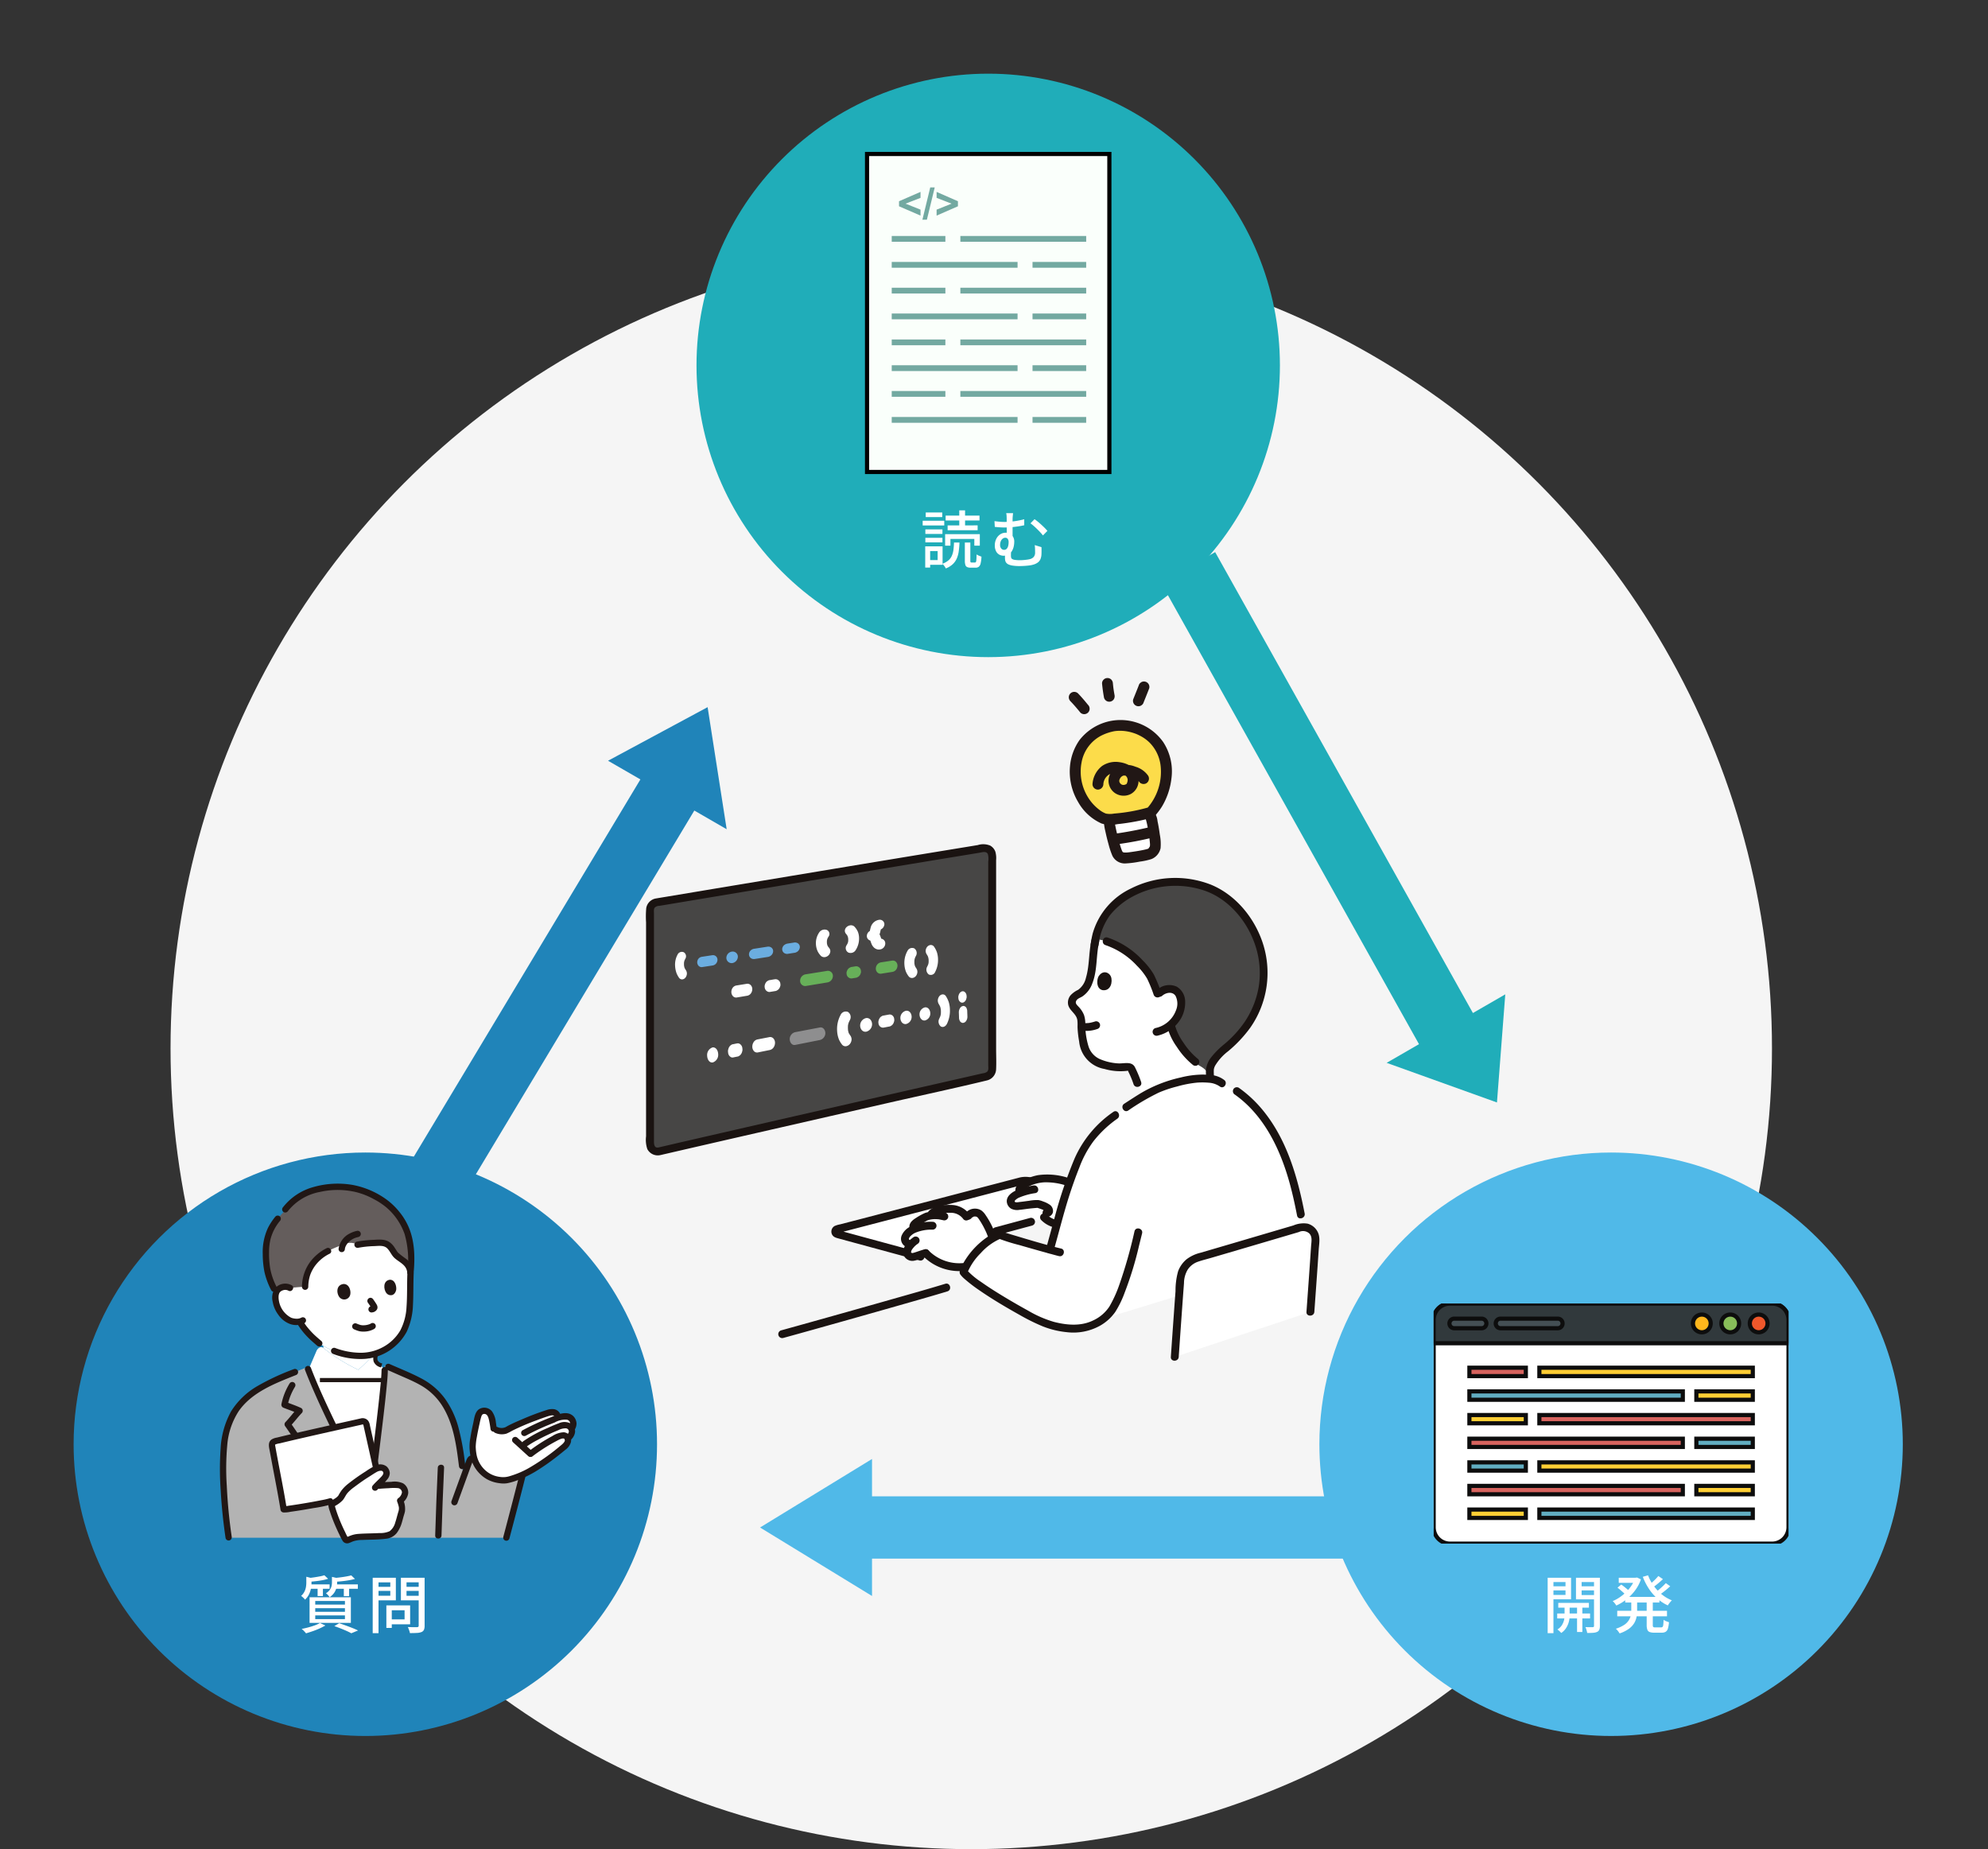
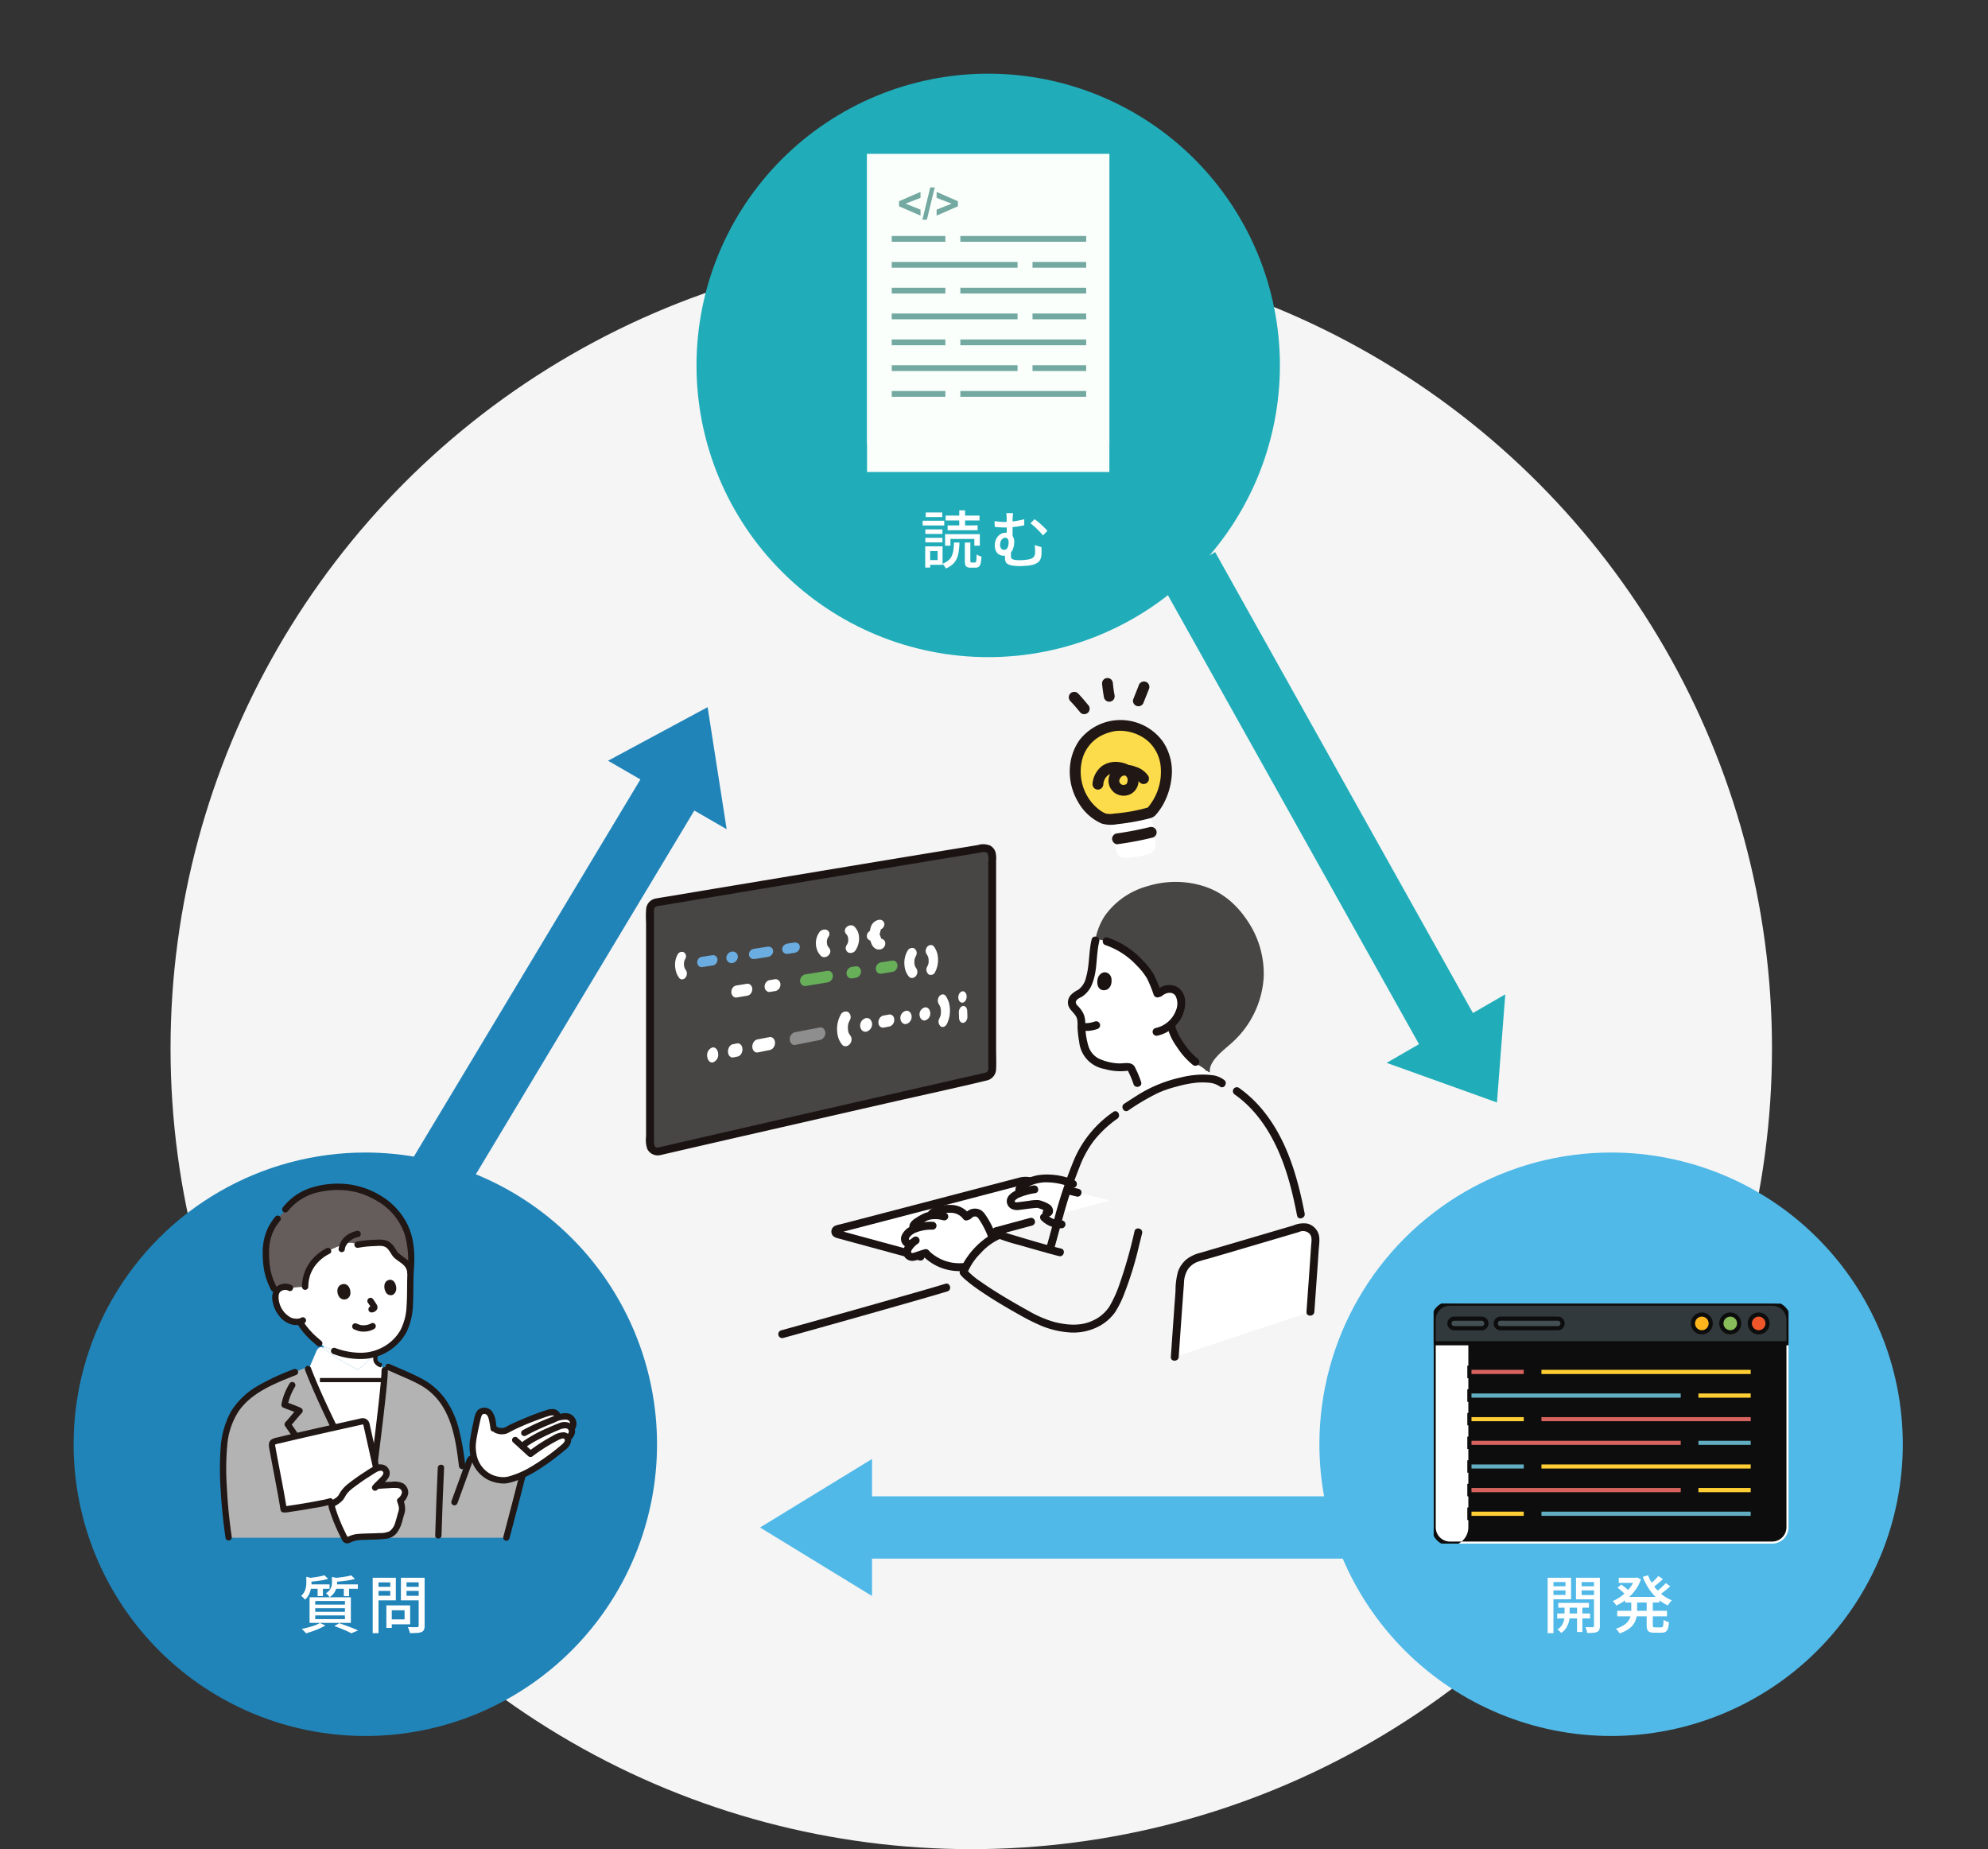
<svg xmlns="http://www.w3.org/2000/svg" width="477.933" height="444.515" viewBox="0 0 477.933 444.515">
  <rect x="0" y="0" width="477.933" height="444.515" fill="#333333" stroke="none" />
  <defs>
    <clipPath id="a">
      <path d="M264.042,98.055a70.129,70.129,0,1,0,70.129-70.129,70.129,70.129,0,0,0-70.129,70.129" transform="translate(-264.042 -27.926)" fill="#20adb9" />
    </clipPath>
    <clipPath id="b">
      <path d="M27.908,507.012a70.129,70.129,0,1,0,70.129-70.131,70.128,70.128,0,0,0-70.129,70.131" transform="translate(-27.908 -436.881)" fill="#2084b9" />
    </clipPath>
    <clipPath id="c">
      <path d="M500.179,507.01a70.128,70.128,0,1,0,70.128-70.129,70.128,70.128,0,0,0-70.128,70.129" transform="translate(-500.179 -436.881)" fill="#50b9e8" />
    </clipPath>
    <clipPath id="d">
      <rect width="85.308" height="57.695" fill="none" stroke="#0d0d0d" stroke-width="1" />
    </clipPath>
    <clipPath id="e">
      <rect width="161.92" height="124.152" fill="none" />
    </clipPath>
    <clipPath id="f">
      <rect width="85.74" height="86.478" fill="none" />
    </clipPath>
    <clipPath id="g">
      <rect width="24.79" height="44.561" fill="none" />
    </clipPath>
  </defs>
  <g transform="translate(-192 -7605.807)">
    <rect width="477.933" height="437.907" transform="translate(192 7605.807)" fill="none" />
    <rect width="477.933" height="437.907" transform="translate(192 7605.807)" fill="none" />
    <rect width="477.933" height="437.907" transform="translate(192 7605.807)" fill="none" />
    <circle cx="192.5" cy="192.5" r="192.5" transform="translate(233 7665.322)" fill="#f5f5f5" />
    <path d="M489.392,341.587l2-25.992-7.777,4.49-61.971-110.8-12.964,7.485,61.971,110.8-7.777,4.491Z" transform="translate(62.489 7529.241)" fill="#20adb9" />
    <g transform="translate(359.445 7623.517)" clip-path="url(#a)">
      <rect width="198.355" height="198.355" transform="translate(-70.129 70.129) rotate(-45)" fill="#20adb9" />
    </g>
    <path d="M253.238,268.056,229.3,280.937l7.778,4.491-64.541,107.45L185.5,400.36l64.542-107.449,7.777,4.49Z" transform="translate(108.879 7507.742)" fill="#2084b9" />
    <g transform="translate(209.698 7882.86)">
      <g clip-path="url(#b)">
        <rect width="198.355" height="198.355" transform="translate(-70.129 70.129) rotate(-45)" fill="#2084b9" />
      </g>
    </g>
    <path d="M288.135,537.981l26.917,16.464v-8.981l121.532,0V530.491l-121.532,0v-8.981Z" transform="translate(86.589 7435.018)" fill="#50b9e8" />
    <g transform="translate(509.194 7882.86)">
      <g clip-path="url(#c)">
        <rect width="198.354" height="198.354" transform="translate(-70.129 70.129) rotate(-45)" fill="#50b9e8" />
      </g>
    </g>
    <g transform="translate(400.447 7642.822)">
      <rect width="58.254" height="69.736" transform="translate(0 0)" fill="#e0e5e1" />
      <rect width="58.254" height="76.441" transform="translate(0 0)" fill="#fafffb" />
-       <path d="M-.5-.5H58.754V76.941H-.5ZM57.754.5H.5V75.941H57.754Z" transform="translate(0 0)" />
      <path d="M9.005,10.793,3.837,8.547V7.335L9.005,5.09V6.526l-3.6,1.392,3.6,1.438Zm.451.988,1.887-7.768h1.08L10.534,11.78Zm3.415-.988V9.356l3.6-1.438-3.6-1.392V5.09L18,7.335V8.547Z" transform="translate(3.849 4.024)" fill="#73a9a1" fill-rule="evenodd" />
      <path d="M2.962,11.233h12.9V9.841H2.962Zm16.5,0h30.25V9.841H19.458Z" transform="translate(2.971 9.872)" fill="#73a9a1" />
      <path d="M2.962,14.348h30.25V12.956H2.962Zm33.847,0h12.9V12.956h-12.9Z" transform="translate(2.971 12.997)" fill="#73a9a1" />
      <path d="M2.962,17.443h12.9V16.049H2.962Zm16.5,0h30.25V16.049H19.458Z" transform="translate(2.971 16.1)" fill="#73a9a1" />
      <path d="M2.962,20.536h30.25V19.144H2.962Zm33.847,0h12.9V19.144h-12.9Z" transform="translate(2.971 19.204)" fill="#73a9a1" />
      <path d="M2.962,23.652h12.9V22.26H2.962Zm16.5,0h30.25V22.26H19.458Z" transform="translate(2.971 22.33)" fill="#73a9a1" />
      <path d="M2.962,26.745h30.25V25.353H2.962Zm33.847,0h12.9V25.353h-12.9Z" transform="translate(2.971 25.433)" fill="#73a9a1" />
      <path d="M2.962,29.838h12.9V28.446H2.962Zm16.5,0h30.25V28.446H19.458Z" transform="translate(2.971 28.536)" fill="#73a9a1" />
-       <path d="M2.962,32.956h30.25V31.562H2.962Zm33.847,0h12.9V31.562h-12.9Z" transform="translate(2.971 31.662)" fill="#73a9a1" />
    </g>
    <g transform="translate(536.667 7919.182)">
      <g transform="translate(0 0)">
        <g transform="translate(0 0)" clip-path="url(#d)">
          <path d="M3.9,0H81.372a3.92,3.92,0,0,1,3.937,3.9V53.761a3.928,3.928,0,0,1-3.937,3.934H3.9A3.922,3.922,0,0,1,0,53.761V3.9A3.914,3.914,0,0,1,3.9,0" transform="translate(0 0.001)" fill="#fff" fill-rule="evenodd" />
-           <path d="M81.372,58.195H3.9A4.424,4.424,0,0,1-.5,53.761V3.9A4.408,4.408,0,0,1,3.9-.5H81.372a4.424,4.424,0,0,1,4.437,4.4V53.761a4.428,4.428,0,0,1-4.437,4.434ZM3.9.5A3.406,3.406,0,0,0,.5,3.9V53.761a3.423,3.423,0,0,0,3.4,3.434H81.372a3.439,3.439,0,0,0,3.437-3.434V3.9A3.423,3.423,0,0,0,81.372.5Z" transform="translate(0 0.001)" fill="#0d0d0d" />
+           <path d="M81.372,58.195H3.9A4.424,4.424,0,0,1-.5,53.761V3.9A4.408,4.408,0,0,1,3.9-.5a4.424,4.424,0,0,1,4.437,4.4V53.761a4.428,4.428,0,0,1-4.437,4.434ZM3.9.5A3.406,3.406,0,0,0,.5,3.9V53.761a3.423,3.423,0,0,0,3.4,3.434H81.372a3.439,3.439,0,0,0,3.437-3.434V3.9A3.423,3.423,0,0,0,81.372.5Z" transform="translate(0 0.001)" fill="#0d0d0d" />
          <path d="M3.9,0H81.372a3.92,3.92,0,0,1,3.937,3.9V9.523H0V3.9A3.914,3.914,0,0,1,3.9,0" transform="translate(0 0.001)" fill="#31393c" fill-rule="evenodd" />
          <path d="M85.808,10.023H-.5V3.9A4.408,4.408,0,0,1,3.9-.5H81.372a4.424,4.424,0,0,1,4.437,4.4ZM.5,9.023H84.808V3.9A3.423,3.423,0,0,0,81.372.5H3.9A3.406,3.406,0,0,0,.5,3.9Z" transform="translate(0 0.001)" fill="#0d0d0d" />
          <path d="M54.564,1.816a2.129,2.129,0,1,1-2.147,2.113,2.109,2.109,0,0,1,2.147-2.113" transform="translate(23.587 0.818)" fill="#ef572b" fill-rule="evenodd" />
          <path d="M54.564,6.573a2.618,2.618,0,0,1-2.647-2.645,2.583,2.583,0,0,1,.771-1.851,2.649,2.649,0,0,1,1.876-.762,2.616,2.616,0,0,1,2.614,2.613A2.644,2.644,0,0,1,56.416,5.8,2.586,2.586,0,0,1,54.564,6.573Zm0-4.257a1.629,1.629,0,1,0,1.614,1.613A1.613,1.613,0,0,0,54.564,2.316Z" transform="translate(23.587 0.818)" fill="#0d0d0d" />
          <path d="M49.851,1.816A2.129,2.129,0,1,1,47.7,3.929a2.11,2.11,0,0,1,2.147-2.113" transform="translate(21.466 0.818)" fill="#88bd59" fill-rule="evenodd" />
          <path d="M49.851,6.573A2.618,2.618,0,0,1,47.2,3.929a2.583,2.583,0,0,1,.771-1.851,2.649,2.649,0,0,1,1.876-.762,2.617,2.617,0,0,1,2.616,2.613A2.643,2.643,0,0,1,51.7,5.8,2.588,2.588,0,0,1,49.851,6.573Zm0-4.257a1.629,1.629,0,1,0,1.616,1.613A1.613,1.613,0,0,0,49.851,2.316Z" transform="translate(21.466 0.818)" fill="#0d0d0d" />
          <path d="M45.139,1.816a2.129,2.129,0,1,1-2.147,2.113,2.109,2.109,0,0,1,2.147-2.113" transform="translate(19.346 0.818)" fill="#ffb61c" fill-rule="evenodd" />
          <path d="M45.139,6.573a2.618,2.618,0,0,1-2.647-2.645,2.582,2.582,0,0,1,.771-1.851,2.649,2.649,0,0,1,1.876-.762,2.616,2.616,0,0,1,2.614,2.613A2.644,2.644,0,0,1,46.991,5.8,2.586,2.586,0,0,1,45.139,6.573Zm0-4.257a1.629,1.629,0,1,0,1.614,1.613A1.613,1.613,0,0,0,45.139,2.316Z" transform="translate(19.346 0.818)" fill="#0d0d0d" />
          <path d="M3.775,2.488h6.573a1.154,1.154,0,1,1,0,2.308H3.775a1.154,1.154,0,1,1,0-2.308" transform="translate(1.171 1.12)" fill="#444f54" fill-rule="evenodd" />
          <path d="M10.347,5.3H3.775a1.654,1.654,0,1,1,0-3.308h6.573a1.654,1.654,0,1,1,0,3.308ZM3.775,2.988a.654.654,0,1,0,0,1.308h6.573a.654.654,0,1,0,0-1.308Z" transform="translate(1.171 1.12)" fill="#0d0d0d" />
          <path d="M11.438,2.488H25.2a1.154,1.154,0,1,1,0,2.308H11.438A1.138,1.138,0,0,1,10.3,3.626a1.131,1.131,0,0,1,1.138-1.138" transform="translate(4.635 1.12)" fill="#444f54" fill-rule="evenodd" />
          <path d="M25.2,5.3H11.438a1.654,1.654,0,0,1,0-3.308H25.2a1.654,1.654,0,1,1,0,3.308ZM11.438,2.988a.631.631,0,0,0-.638.638.64.64,0,0,0,.638.67H25.2a.654.654,0,1,0,0-1.308Z" transform="translate(4.635 1.12)" fill="#0d0d0d" />
          <rect width="13.568" height="2.015" transform="translate(8.59 15.408)" fill="#d7635e" />
          <path d="M-.5-.5H14.068V2.515H-.5ZM13.068.5H.5V1.515H13.068Z" transform="translate(8.59 15.408)" fill="#0d0d0d" />
          <rect width="51.309" height="2.015" transform="translate(25.411 15.408)" fill="#ffce34" />
          <path d="M-.5-.5H51.809V2.515H-.5ZM50.809.5H.5V1.515H50.809Z" transform="translate(25.411 15.408)" fill="#0d0d0d" />
          <rect width="13.568" height="2.015" transform="translate(63.151 21.096)" fill="#ffce34" />
          <path d="M-.5-.5H14.068V2.515H-.5ZM13.068.5H.5V1.515H13.068Z" transform="translate(63.151 21.096)" fill="#0d0d0d" />
          <rect width="51.309" height="2.015" transform="translate(8.588 21.096)" fill="#61adc1" />
          <path d="M-.5-.5H51.809V2.515H-.5ZM50.809.5H.5V1.515H50.809Z" transform="translate(8.588 21.096)" fill="#0d0d0d" />
          <rect width="13.568" height="1.982" transform="translate(8.59 26.784)" fill="#ffce34" />
          <path d="M-.5-.5H14.068V2.482H-.5ZM13.068.5H.5v.982H13.068Z" transform="translate(8.59 26.784)" fill="#0d0d0d" />
          <rect width="51.309" height="1.982" transform="translate(25.411 26.784)" fill="#d7635e" />
          <path d="M-.5-.5H51.809V2.482H-.5ZM50.809.5H.5v.982H50.809Z" transform="translate(25.411 26.784)" fill="#0d0d0d" />
          <rect width="13.568" height="1.982" transform="translate(63.151 32.472)" fill="#61adc1" />
          <path d="M-.5-.5H14.068V2.482H-.5ZM13.068.5H.5v.982H13.068Z" transform="translate(63.151 32.472)" fill="#0d0d0d" />
          <rect width="51.309" height="1.982" transform="translate(8.588 32.472)" fill="#d7635e" />
          <path d="M-.5-.5H51.809V2.482H-.5ZM50.809.5H.5v.982H50.809Z" transform="translate(8.588 32.472)" fill="#0d0d0d" />
          <rect width="13.568" height="1.982" transform="translate(8.59 38.161)" fill="#61adc1" />
          <path d="M-.5-.5H14.068V2.482H-.5ZM13.068.5H.5v.982H13.068Z" transform="translate(8.59 38.161)" fill="#0d0d0d" />
          <rect width="51.309" height="1.982" transform="translate(25.411 38.161)" fill="#ffce34" />
          <path d="M-.5-.5H51.809V2.482H-.5ZM50.809.5H.5v.982H50.809Z" transform="translate(25.411 38.161)" fill="#0d0d0d" />
          <rect width="13.568" height="2.015" transform="translate(63.151 43.816)" fill="#ffce34" />
          <path d="M-.5-.5H14.068V2.515H-.5ZM13.068.5H.5V1.515H13.068Z" transform="translate(63.151 43.816)" fill="#0d0d0d" />
          <rect width="51.309" height="2.015" transform="translate(8.588 43.816)" fill="#d7635e" />
          <path d="M-.5-.5H51.809V2.515H-.5ZM50.809.5H.5V1.515H50.809Z" transform="translate(8.588 43.816)" fill="#0d0d0d" />
          <rect width="13.568" height="2.015" transform="translate(8.59 49.504)" fill="#ffce34" />
          <path d="M-.5-.5H14.068V2.515H-.5ZM13.068.5H.5V1.515H13.068Z" transform="translate(8.59 49.504)" fill="#0d0d0d" />
          <rect width="51.309" height="2.015" transform="translate(25.411 49.504)" fill="#61adc1" />
          <path d="M-.5-.5H51.809V2.515H-.5ZM50.809.5H.5V1.515H50.809Z" transform="translate(25.411 49.504)" fill="#0d0d0d" />
        </g>
      </g>
    </g>
    <rect width="52.836" height="95.923" transform="translate(405.865 7794.422)" fill="none" />
    <path d="M5.925-6.945h8.34v2.76h-1.32V-5.8H7.2v1.62H5.925Zm4.74,2.01h1.32v4.35a.715.715,0,0,0,.06.375.323.323,0,0,0,.255.075h.8a.245.245,0,0,0,.225-.127,1.571,1.571,0,0,0,.113-.555q.038-.427.052-1.268a2.083,2.083,0,0,0,.345.21,4.221,4.221,0,0,0,.435.188l.39.143A8.3,8.3,0,0,1,14.46.075a1.444,1.444,0,0,1-.443.81,1.233,1.233,0,0,1-.773.225H12.09a2.052,2.052,0,0,1-.878-.15.832.832,0,0,1-.427-.525,3.465,3.465,0,0,1-.12-1.02Zm-2.61,0h1.32a20.159,20.159,0,0,1-.187,2.168A6.4,6.4,0,0,1,8.7-1.043,4.188,4.188,0,0,1,7.725.3a5.271,5.271,0,0,1-1.635.99A2.938,2.938,0,0,0,5.872.907a5.018,5.018,0,0,0-.307-.42,2.815,2.815,0,0,0-.3-.322A4.769,4.769,0,0,0,6.69-.623,3.088,3.088,0,0,0,7.515-1.7a5.114,5.114,0,0,0,.4-1.418A16.549,16.549,0,0,0,8.055-4.935Zm-2.01-6.48H14.19v1.17H6.045Zm.48,2.355H13.74v1.17H6.525Zm2.8-3.615h1.395V-8.46H9.33ZM1.17-8.1H5.28v1.1H1.17Zm.09-4.065H5.235v1.11H1.26Zm-.09,6.09H5.28V-4.98H1.17Zm-.645-4.1h5.19v1.14H.525ZM1.83-4.02H5.31V.42H1.83V-.72H4.125V-2.88H1.83Zm-.69,0H2.325v5.1H1.14ZM22.26-12q-.03.27-.075.683a8.725,8.725,0,0,0-.045.938V-5.8l-1.4-.645V-8.467q0-.592-.007-1.1t-.007-.81q0-.555-.022-.953a3.217,3.217,0,0,0-.1-.667Zm5.16,1.455a8.815,8.815,0,0,1,.765.57q.42.345.863.75t.825.788a9.15,9.15,0,0,1,.638.7L29.445-6.645a13.54,13.54,0,0,0-.93-1.05q-.54-.555-1.095-1.058a11.213,11.213,0,0,0-.975-.8Zm-9.63.465q.645.09,1.245.142t1.155.053a17.358,17.358,0,0,0,2.317-.165,20.781,20.781,0,0,0,2.438-.48v1.44q-.81.18-1.665.3t-1.627.18q-.772.06-1.372.06-.48,0-1.1-.037T17.865-8.7Zm4,6.84q-.015.15-.023.412t-.015.54q-.007.278-.007.518a1.75,1.75,0,0,0,.06.48.569.569,0,0,0,.278.338,1.927,1.927,0,0,0,.66.195A8.29,8.29,0,0,0,23.94-.69q.405,0,.862-.038t.878-.1a5.625,5.625,0,0,0,.69-.135,1.756,1.756,0,0,0,.885-.555,1.641,1.641,0,0,0,.3-1.05q0-.435-.015-.862t-.075-.892l1.62.495q.015.33.015.6v.518q0,.247-.015.563a3.465,3.465,0,0,1-.232,1.178,2.006,2.006,0,0,1-.638.825,3.441,3.441,0,0,1-1.2.547,5.029,5.029,0,0,1-.885.172q-.555.068-1.17.105T23.835.72a11.017,11.017,0,0,1-1.6-.1A3.915,3.915,0,0,1,21.195.345a1.489,1.489,0,0,1-.577-.427,1.327,1.327,0,0,1-.248-.54,3.094,3.094,0,0,1-.06-.623q0-.4.015-.8t.03-.727Zm.75-1.875a5.223,5.223,0,0,1-.135,1.162,3.645,3.645,0,0,1-.435,1.088,2.326,2.326,0,0,1-.8.8,2.367,2.367,0,0,1-1.245.3,2.034,2.034,0,0,1-.952-.247,1.965,1.965,0,0,1-.788-.8,2.934,2.934,0,0,1-.315-1.455,3.417,3.417,0,0,1,.33-1.508,2.806,2.806,0,0,1,.915-1.095A2.308,2.308,0,0,1,20.49-7.29a1.9,1.9,0,0,1,1.53.615A2.318,2.318,0,0,1,22.545-5.115ZM20.085-3.18a.838.838,0,0,0,.66-.27,1.606,1.606,0,0,0,.345-.7,3.729,3.729,0,0,0,.1-.892,1.224,1.224,0,0,0-.217-.773A.7.7,0,0,0,20.4-6.09a1.014,1.014,0,0,0-.63.217,1.523,1.523,0,0,0-.458.6,2.153,2.153,0,0,0-.173.892,1.267,1.267,0,0,0,.285.893A.876.876,0,0,0,20.085-3.18Z" transform="translate(413.292 7741.162)" fill="#fff" />
    <path d="M-11.94-6h7.365v1.14H-11.94Zm-.255,2.55h7.9v1.185h-7.9Zm4.77-2.205H-6.15V.99H-7.425Zm-3,.06H-9.21v2.8a5.519,5.519,0,0,1-.082.855A5.381,5.381,0,0,1-9.6-.847,5.021,5.021,0,0,1-10.215.27a3.922,3.922,0,0,1-1.02.96,3.627,3.627,0,0,0-.42-.443,4.194,4.194,0,0,0-.495-.4A3.214,3.214,0,0,0-11.077-.637a4.066,4.066,0,0,0,.51-1.177,4.306,4.306,0,0,0,.142-.99ZM-13.77-9.99h4.02v.975h-4.02Zm6.945,0H-2.79v.975H-6.825Zm3.48-2.055h1.41V-.465a2.378,2.378,0,0,1-.143.907,1.011,1.011,0,0,1-.5.518,2.712,2.712,0,0,1-.96.225q-.585.045-1.455.045A2.555,2.555,0,0,0-5.078.78q-.067-.255-.15-.518A2.179,2.179,0,0,0-5.415-.18q.57.015,1.08.015h.69a.373.373,0,0,0,.233-.083A.323.323,0,0,0-3.345-.48Zm-10.29,0h4.77V-6.87h-4.77V-7.92H-10.2v-3.09h-3.435Zm11.01,0v1.035h-3.7v3.12h3.7v1.035H-7.68v-5.19Zm-11.865,0H-13.1V1.275H-14.49ZM4.155-7.44h8.22v1.35H4.155ZM2.6-12.045h4.38v1.23H2.6ZM2.235-4.1H14.2v1.32H2.235Zm4.245-7.95h.255l.255-.06.945.45A9.586,9.586,0,0,1,6.923-9.57a10.953,10.953,0,0,1-1.41,1.755A11.96,11.96,0,0,1,3.84-6.4,11.114,11.114,0,0,1,2.01-5.37a4.5,4.5,0,0,0-.39-.562,3.131,3.131,0,0,0-.48-.5A9.4,9.4,0,0,0,2.8-7.327,11.02,11.02,0,0,0,4.335-8.573,9.658,9.658,0,0,0,5.61-10.088a7.507,7.507,0,0,0,.87-1.7ZM5.61-6.78H7.02V-4.2a8.746,8.746,0,0,1-.143,1.575,4.51,4.51,0,0,1-.57,1.5A4.761,4.761,0,0,1,5.04.225,8.155,8.155,0,0,1,2.8,1.335,3.661,3.661,0,0,0,2.557.953Q2.4.735,2.227.533A2.441,2.441,0,0,0,1.9.21,7.991,7.991,0,0,0,3.885-.7,3.831,3.831,0,0,0,5-1.8,3.519,3.519,0,0,0,5.49-2.992a6.294,6.294,0,0,0,.12-1.222Zm4.035-5.85a10.683,10.683,0,0,0,1.343,2.5,10.918,10.918,0,0,0,1.958,2.085,9.176,9.176,0,0,0,2.43,1.432,2.582,2.582,0,0,0-.345.353q-.18.217-.353.442a3.178,3.178,0,0,0-.277.42,10.1,10.1,0,0,1-2.528-1.65A11.907,11.907,0,0,1,9.848-9.4,14.5,14.5,0,0,1,8.385-12.27ZM2.3-9.66l.9-.75q.315.21.675.495t.683.555a6.026,6.026,0,0,1,.532.495l-.93.84a6.088,6.088,0,0,0-.51-.51Q3.33-8.82,2.977-9.12T2.3-9.66Zm9.825-2.8,1.095.75q-.585.555-1.26,1.11t-1.23.93l-.855-.66q.36-.27.78-.638t.81-.765Q11.85-12.135,12.12-12.465Zm1.8,1.71,1.05.75q-.615.57-1.342,1.148T12.3-7.875l-.87-.675q.39-.27.847-.653T13.17-10Q13.605-10.41,13.92-10.755ZM9.315-6.72h1.47V-.7a.774.774,0,0,0,.1.48.665.665,0,0,0,.457.1h1.47a.414.414,0,0,0,.337-.135,1.062,1.062,0,0,0,.158-.525q.045-.39.075-1.155a2.9,2.9,0,0,0,.615.337,4.741,4.741,0,0,0,.675.232A7.113,7.113,0,0,1,14.422.157,1.353,1.353,0,0,1,13.9.93a1.755,1.755,0,0,1-.952.225h-1.83A2.947,2.947,0,0,1,10.005.99a.951.951,0,0,1-.54-.578A3.364,3.364,0,0,1,9.315-.7Z" transform="translate(578.561 7997.125)" fill="#fff" />
    <path d="M-9.57-12.645l.915.855a12.317,12.317,0,0,1-1.4.338q-.773.142-1.583.232t-1.56.15a2.242,2.242,0,0,0-.127-.45,2.985,2.985,0,0,0-.2-.435q.705-.075,1.44-.18t1.4-.233A8.866,8.866,0,0,0-9.57-12.645Zm6.465.03.9.855q-.66.18-1.485.322t-1.7.233q-.87.09-1.665.135a4.246,4.246,0,0,0-.135-.45,2.556,2.556,0,0,0-.195-.435q.765-.075,1.56-.172t1.507-.225Q-3.6-12.48-3.105-12.615Zm-10.8.33,1.575.4q-.03.165-.33.225v.87a7.726,7.726,0,0,1-.12,1.267,5.431,5.431,0,0,1-.458,1.425,4.5,4.5,0,0,1-.983,1.327,1.731,1.731,0,0,0-.262-.323q-.172-.172-.352-.338a1.5,1.5,0,0,0-.33-.24,3.574,3.574,0,0,0,.81-1.043,3.9,3.9,0,0,0,.36-1.1,6.489,6.489,0,0,0,.09-1.035Zm6.165.03,1.575.36q-.03.18-.33.225v.825a5.115,5.115,0,0,1-.142,1.133,3.879,3.879,0,0,1-.533,1.23A3.988,3.988,0,0,1-8.31-7.365a2.169,2.169,0,0,0-.24-.345,4.183,4.183,0,0,0-.322-.345,1.878,1.878,0,0,0-.323-.255,3.34,3.34,0,0,0,.938-.84,2.531,2.531,0,0,0,.412-.885,3.825,3.825,0,0,0,.1-.87Zm-5.61,1.8h5.04V-9.39h-5.04Zm6.165,0h5.67V-9.39h-5.67Zm-4.005.36h1.275V-7.65H-11.19Zm6.3,0h1.275V-7.62H-4.89Zm-6.87,5.37v.87h7.14v-.87Zm0,1.725v.9h7.14V-3Zm0-3.465v.87h7.14v-.87Zm-1.365-.885h9.93V-1.2h-9.93ZM-7.17-.42l1.17-.7q.81.27,1.65.577T-2.76.06q.75.3,1.29.57L-3.09,1.3q-.45-.255-1.1-.547T-5.61.157Q-6.375-.15-7.17-.42Zm-3.45-.75,1.3.6a15.281,15.281,0,0,1-1.41.72Q-11.52.51-12.368.8t-1.612.517a3.469,3.469,0,0,0-.293-.352q-.187-.2-.39-.4A3.581,3.581,0,0,0-15.03.255q.78-.15,1.6-.368T-11.88-.6A8.376,8.376,0,0,0-10.62-1.17ZM5.955-5.4h5.1V-.855h-5.1V-2.04H9.72V-4.23H5.955Zm-.615,0h1.3V.015H5.34ZM2.73-9.87H6.72v.99H2.73Zm6.945,0H13.71v.99H9.675Zm3.435-2.175h1.425V-.525a2.46,2.46,0,0,1-.158.99A1.115,1.115,0,0,1,13.8,1a3.324,3.324,0,0,1-1.11.217Q12,1.26,11,1.26a3.023,3.023,0,0,0-.113-.473Q10.8.525,10.7.262A3.653,3.653,0,0,0,10.5-.2q.465.03.922.03h1.313a.457.457,0,0,0,.292-.1A.384.384,0,0,0,13.11-.54Zm-10.26,0H7.62v5.43H2.85v-1.11H6.285v-3.21H2.85Zm11.01,0v1.095H10.185v3.24H13.86v1.095H8.835v-5.43Zm-11.805,0h1.4V1.275h-1.4Z" transform="translate(279.546 7997.125)" fill="#fff" />
    <g transform="translate(347.274 7808.753)">
      <g clip-path="url(#e)">
        <path d="M140.59,171.057c-8.867,2.316-35.055,9.161-43.956,11.465a.593.593,0,0,0-.007,1.146c4.183,1.142,11.66,3.173,17.828,4.845,8.08-2.186,30.522-8.212,45.592-12.308l2.107-.572-7.692-1.887c-3.192-.783-8.292-1.99-11.511-2.76a4.466,4.466,0,0,0-2.173.022l-.188.049" transform="translate(-50.659 -89.987)" fill="#fff" />
        <path d="M243.62,19.216a23.648,23.648,0,0,0-8.534.758,18.8,18.8,0,0,0-10.825,7.311,15.768,15.768,0,0,0-2.427,6.778,22.561,22.561,0,0,0-.426,3.847c-.3,2.912-.716,6.954-3.494,8.2a2.729,2.729,0,0,0-1.332,1.153c-.747,1.405.456,2.151,1.169,3.045a4.482,4.482,0,0,1,.874,1.97,27.791,27.791,0,0,0,.28,4.251,11.779,11.779,0,0,0,.741,2.891,5.586,5.586,0,0,0,2.858,3.059,13.461,13.461,0,0,0,7.15,1.1.973.973,0,0,1,1.1.657,25.865,25.865,0,0,1,1.346,3.252l1.3,3.228a27.888,27.888,0,0,1,8.139-3.376,20.877,20.877,0,0,1,8.087-.865,12.847,12.847,0,0,1-.079-2.462c.429-2.506,3.71-4.767,5.539-6.485a23,23,0,0,0,7.383-15.626,22.686,22.686,0,0,0-2.906-11.832c-4.655-8.083-10.456-9.849-14.059-10.572q-.947-.19-1.89-.286" transform="translate(-113.941 -10.061)" fill="#fff" />
        <path d="M4.35,74.829c22.067-5.1,61.422-14.06,78.58-17.964a1.837,1.837,0,0,0,1.429-1.792q-.006-25.649,0-51.3A1.836,1.836,0,0,0,82.226,1.96c-18.453,3-59.08,9.772-78.6,13.033A1.832,1.832,0,0,0,2.1,16.8c0,7.287,0,38.371,0,56.237a1.835,1.835,0,0,0,2.25,1.788" transform="translate(-1.104 -1.02)" fill="#474645" />
        <path d="M3.5,74.722q13.208-3.051,26.424-6.069,14.5-3.318,29.007-6.623c7.68-1.751,15.393-3.393,23.048-5.249A2.856,2.856,0,0,0,84.2,54.053c.08-1.646,0-3.317,0-4.964q0-5.025,0-10.047,0-10.106,0-20.212V3.818a5.577,5.577,0,0,0-.194-2.068A2.789,2.789,0,0,0,82.782.328,4.368,4.368,0,0,0,79.789.2L77.365.6q-2.768.452-5.536.907Q58.392,3.714,44.96,5.949,30.82,8.3,16.683,10.654L4.966,12.611c-.823.137-1.647.268-2.469.412A2.818,2.818,0,0,0,.087,15.366a23.213,23.213,0,0,0-.041,3.415q0,11.705,0,23.41,0,14.013,0,28.025a6.98,6.98,0,0,0,.3,3.064A2.832,2.832,0,0,0,3.5,74.722c1.2-.222.69-2.046-.5-1.826-1.141.211-1.052-1.117-1.052-1.837V68.036q0-3.2,0-6.39,0-7.006,0-14.013,0-12.575,0-25.149,0-2.072,0-4.144V16.715c0-.472-.114-1.127.209-1.506a1.628,1.628,0,0,1,1.078-.4L4.505,14.6l2.586-.432,5.539-.924Q25.97,11.015,39.311,8.8q13.6-2.261,27.209-4.508,5.613-.926,11.228-1.845l2.433-.4c.662-.108,1.625-.461,2.027.3a4.4,4.4,0,0,1,.1,1.827V11.5q0,19.621,0,39.242,0,1.181,0,2.364c0,.526.144,1.187-.277,1.59a2.068,2.068,0,0,1-1.017.362l-1.112.253-4.956,1.128L63.252,59.1q-13.9,3.167-27.8,6.343-13.5,3.086-26.99,6.187L3,72.9c-1.187.274-.684,2.1.5,1.826" transform="translate(0 0)" fill="#1a1311" />
        <path d="M27.239,59.195l2.526-.387a1.357,1.357,0,0,0,.84-.459,1.443,1.443,0,0,0,.344-.923,1.126,1.126,0,0,0-.359-.83,1.093,1.093,0,0,0-.847-.265l-2.526.384a1.3,1.3,0,0,0-.81.433,1.385,1.385,0,0,0-.327.9,1.236,1.236,0,0,0,.342.855,1,1,0,0,0,.817.295" transform="translate(-13.735 -29.662)" fill="#6bade0" />
        <path d="M42.261,57.279a1.611,1.611,0,0,0,1.381-1.558,1.241,1.241,0,0,0-1.4-1.212,1.546,1.546,0,0,0-1.367,1.5,1.273,1.273,0,0,0,1.39,1.268" transform="translate(-21.525 -28.703)" fill="#6bade0" />
        <path d="M53.647,54.976l3.237-.5A1.552,1.552,0,0,0,57.8,54a1.393,1.393,0,0,0,.376-.926,1.071,1.071,0,0,0-.386-.825A1.242,1.242,0,0,0,56.868,52l-3.239.5a1.54,1.54,0,0,0-.9.45,1.334,1.334,0,0,0-.366.9,1.139,1.139,0,0,0,.379.844,1.177,1.177,0,0,0,.9.276" transform="translate(-27.578 -27.38)" fill="#6bade0" />
        <path d="M70.553,52.617l1.607-.25a1.112,1.112,0,0,0,.507-.164,1.151,1.151,0,0,0,.424-.308,1.092,1.092,0,0,0,.272-.435.96.96,0,0,0,.112-.493,1.062,1.062,0,0,0-.39-.826,1.265,1.265,0,0,0-.935-.25l-1.608.252a1.711,1.711,0,0,0-.927.456,1.039,1.039,0,0,0-.269.421.935.935,0,0,0-.111.486,1.112,1.112,0,0,0,.389.841,1.228,1.228,0,0,0,.93.271" transform="translate(-36.462 -26.268)" fill="#6bade0" />
        <path d="M87.137,44.039a4.527,4.527,0,0,0-.767,2.93,4.6,4.6,0,0,0,.424,1.619,4.833,4.833,0,0,0,.78,1.081,1.206,1.206,0,0,0,.934.284,1.515,1.515,0,0,0,.932-.485,1.454,1.454,0,0,0,.385-.962,1.3,1.3,0,0,0-.387-.865c-.11-.122.085.092.094.108a1.224,1.224,0,0,0-.087-.106c-.049-.062-.1-.125-.142-.19a2.64,2.64,0,0,1-.23-.4l.133.287a2.985,2.985,0,0,1-.213-.759c.016.108.032.218.048.327a4.239,4.239,0,0,1-.009-1.161c-.016.111-.031.222-.047.333a3.354,3.354,0,0,1,.225-.779c-.044.1-.089.2-.133.306a4.645,4.645,0,0,1,.345-.631,1.052,1.052,0,0,0-.477-1.57,1.577,1.577,0,0,0-1.81.629" transform="translate(-45.479 -22.819)" fill="#fff" />
        <path d="M15.45,55.28a5.032,5.032,0,0,0-.6,2.857,5.9,5.9,0,0,0,.346,1.657,5.444,5.444,0,0,0,.635,1.141.892.892,0,0,0,.764.328,1.128,1.128,0,0,0,.768-.469,1.64,1.64,0,0,0,.315-.976,1.537,1.537,0,0,0-.329-.894c-.092-.127.071.1.079.112a1.3,1.3,0,0,0-.073-.11c-.042-.064-.082-.13-.12-.2a3.205,3.205,0,0,1-.193-.409c.037.1.075.2.113.293a3.643,3.643,0,0,1-.182-.771c.014.109.027.22.042.33A5.11,5.11,0,0,1,17,57.016c-.012.109-.024.219-.036.328a3.639,3.639,0,0,1,.181-.763q-.054.148-.107.3a4.5,4.5,0,0,1,.281-.611,1.125,1.125,0,0,0-.406-1.534,1.142,1.142,0,0,0-1.467.546" transform="translate(-7.815 -28.777)" fill="#fff" />
        <path d="M101.429,43.315c-.267-.288-.064-.069-.009,0s.094.12.137.183a2.764,2.764,0,0,1,.223.391l-.132-.279a3.005,3.005,0,0,1,.228.807q-.023-.163-.046-.325a4.371,4.371,0,0,1,0,1.15l.047-.34a3.215,3.215,0,0,1-.2.719l.132-.317a5.479,5.479,0,0,1-.367.692,1.218,1.218,0,0,0,.469,1.72,1.434,1.434,0,0,0,1.783-.658,5.11,5.11,0,0,0,.775-2.87,4.224,4.224,0,0,0-.281-1.457,4.279,4.279,0,0,0-.908-1.324,1.242,1.242,0,0,0-.923-.238,1.6,1.6,0,0,0-.926.453,1.28,1.28,0,0,0-.384.885,1.213,1.213,0,0,0,.384.812" transform="translate(-53.216 -21.676)" fill="#fff" />
        <path d="M132.014,53.4a5.87,5.87,0,0,0-.717,3.237,5.677,5.677,0,0,0,.379,1.759,5.185,5.185,0,0,0,.706,1.164,1.011,1.011,0,0,0,.845.316,1.28,1.28,0,0,0,.842-.491,1.656,1.656,0,0,0,.349-1.007,1.565,1.565,0,0,0-.343-.932c-.1-.134.076.1.084.118a1.193,1.193,0,0,0-.078-.115c-.044-.068-.087-.137-.127-.207a3.186,3.186,0,0,1-.2-.435l.119.313a3.753,3.753,0,0,1-.188-.828l.041.356a5.582,5.582,0,0,1,0-1.267l-.044.364a4.279,4.279,0,0,1,.206-.849l-.12.333a5.561,5.561,0,0,1,.312-.685,1.358,1.358,0,0,0-.419-1.783,1.246,1.246,0,0,0-1.641.638" transform="translate(-69.142 -27.728)" fill="#fff" />
        <path d="M142.444,53.533c-.233-.327-.056-.078-.009,0s.082.136.12.206a3.535,3.535,0,0,1,.194.435c-.038-.1-.076-.207-.115-.31a4.048,4.048,0,0,1,.2.887l-.04-.355a5.788,5.788,0,0,1,0,1.241c.014-.121.028-.242.042-.363a3.986,3.986,0,0,1-.178.764l.116-.335a6.028,6.028,0,0,1-.324.727,1.449,1.449,0,0,0,.406,1.828,1.132,1.132,0,0,0,1.552-.643,6.192,6.192,0,0,0,.672-3.018A5.841,5.841,0,0,0,144.837,53a5.407,5.407,0,0,0-.778-1.507.949.949,0,0,0-.8-.312,1.22,1.22,0,0,0-.81.464,1.581,1.581,0,0,0-.34.971,1.559,1.559,0,0,0,.334.913" transform="translate(-74.844 -26.955)" fill="#fff" />
        <path d="M115.18,38.372a2.479,2.479,0,0,0-2.036,1.87c-.088.292-.145.593-.222.89-.06.23.148-.256.023-.045a.736.736,0,0,1-.107.183l.117-.164q-.107.109.035-.02t.028-.034c.218-.1.261-.126.135-.088a1.423,1.423,0,0,0-.923,1.465,1.139,1.139,0,0,0,1.259.963.586.586,0,0,1-.319-.036c-.109-.044-.129-.044-.044-.008q-.244-.175-.134-.087a.684.684,0,0,1,.07.064s-.193-.275-.04-.029c.028.045.091.227.031.038-.067-.21.019.06.034.1.022.062.042.124.063.186.049.149.1.3.16.442a2.508,2.508,0,0,0,.708,1.049,1.87,1.87,0,0,0,.791.384,1.834,1.834,0,0,0,.921-.085,1.48,1.48,0,0,0,.755-.68,1.419,1.419,0,0,0,.129-1.014,1.161,1.161,0,0,0-1.552-.734.852.852,0,0,1,.611,0c-.18-.074.153.151.067.046-.142-.171.032.007.037.056a1.148,1.148,0,0,0-.107-.189c.068.164.086.2.052.115-.014-.036-.027-.073-.04-.109-.021-.061-.042-.124-.062-.186-.044-.136-.089-.272-.141-.4a2.517,2.517,0,0,0-.652-1.012,1.855,1.855,0,0,0-1.333-.423q.168,1.191.335,2.428a2.677,2.677,0,0,0,1.606-1.982c.072-.29.127-.576.216-.86.048-.157-.142.268-.025.08.132-.211-.212.214-.037.044s-.259.174-.059.053l-.193.105c-.242.044-.294.06-.162.052a1.461,1.461,0,0,0,1.268-1.369,1.093,1.093,0,0,0-1.261-1.06" transform="translate(-59.102 -20.208)" fill="#fff" />
        <path d="M44.668,74.155l2.522-.423a1.419,1.419,0,0,0,.893-.526,1.748,1.748,0,0,0,.366-1.065,1.394,1.394,0,0,0-.379-.971,1.1,1.1,0,0,0-.9-.32l-2.523.408a1.373,1.373,0,0,0-.875.51,1.733,1.733,0,0,0-.354,1.057,1.483,1.483,0,0,0,.369.994,1.04,1.04,0,0,0,.88.336" transform="translate(-22.866 -37.309)" fill="#fff" />
        <path d="M61.6,71.6l1.212-.2a.985.985,0,0,0,.5-.181,1.141,1.141,0,0,0,.418-.345A1.26,1.26,0,0,0,64,70.384a1.232,1.232,0,0,0,.11-.562q-.024-.187-.049-.372a1.259,1.259,0,0,0-.338-.586l-.266-.191a1.115,1.115,0,0,0-.658-.12c-.395.053-.809.131-1.213.2a.984.984,0,0,0-.5.174,1.108,1.108,0,0,0-.415.336,1.827,1.827,0,0,0-.373,1.045l.048.375a1.316,1.316,0,0,0,.336.6l.263.2a1.1,1.1,0,0,0,.654.125" transform="translate(-31.756 -36.1)" fill="#fff" />
        <path d="M79.654,67.926q2.622-.433,5.245-.864a1.59,1.59,0,0,0,1.314-1.548A1.2,1.2,0,0,0,84.9,64.273l-5.25.841a1.57,1.57,0,0,0-1.314,1.54,1.224,1.224,0,0,0,1.322,1.271" transform="translate(-41.254 -33.843)" fill="#67b059" />
        <path d="M103.207,64.9l.885-.144a1,1,0,0,0,.5-.175,1.13,1.13,0,0,0,.417-.333,1.214,1.214,0,0,0,.268-.476,1.175,1.175,0,0,0,.112-.544q-.023-.181-.046-.361a1.206,1.206,0,0,0-.332-.569l-.262-.186a1.123,1.123,0,0,0-.654-.116c-.288.038-.59.094-.886.141a1.023,1.023,0,0,0-.5.171,1.13,1.13,0,0,0-.42.328,1.186,1.186,0,0,0-.27.471,1.161,1.161,0,0,0-.113.544c.016.121.031.242.046.364a1.243,1.243,0,0,0,.336.577l.264.189a1.144,1.144,0,0,0,.657.119" transform="translate(-53.669 -32.648)" fill="#67b059" />
        <path d="M118.059,62.222l2.7-.432a1.4,1.4,0,0,0,.876-.494,1.629,1.629,0,0,0,.364-1,1.3,1.3,0,0,0-.358-.923,1.072,1.072,0,0,0-.874-.306l-2.7.423a1.451,1.451,0,0,0-.9.491,1.594,1.594,0,0,0-.374,1,1.313,1.313,0,0,0,.37.933,1.1,1.1,0,0,0,.894.309" transform="translate(-61.512 -31.101)" fill="#67b059" />
        <path d="M32.452,106.794a1.935,1.935,0,0,0,1.324-1.992c-.039-.973-.6-1.722-1.349-1.625a1.9,1.9,0,0,0-1.307,1.984c.038.979.587,1.738,1.332,1.633" transform="translate(-16.389 -54.335)" fill="#fff" />
        <path d="M42.95,104.5l1.006-.206a.875.875,0,0,0,.479-.2,1.153,1.153,0,0,0,.4-.385,1.473,1.473,0,0,0,.256-.547,1.568,1.568,0,0,0,.1-.626c-.016-.138-.032-.277-.048-.415a1.483,1.483,0,0,0-.326-.655l-.255-.213a.929.929,0,0,0-.63-.133c-.328.053-.672.132-1.007.2a.849.849,0,0,0-.474.2,1.115,1.115,0,0,0-.393.382,1.47,1.47,0,0,0-.25.548,1.6,1.6,0,0,0-.1.63q.023.209.046.419a1.509,1.509,0,0,0,.319.663l.25.215a.922.922,0,0,0,.623.131" transform="translate(-21.967 -53.249)" fill="#fff" />
        <path d="M55.347,101.616l2.888-.584a1.486,1.486,0,0,0,.912-.586,1.98,1.98,0,0,0,.374-1.152,1.542,1.542,0,0,0-.385-1.046,1.055,1.055,0,0,0-.916-.331l-2.89.56a1.43,1.43,0,0,0-.9.579,2.02,2.02,0,0,0-.366,1.163,1.6,1.6,0,0,0,.379,1.062,1.015,1.015,0,0,0,.9.334" transform="translate(-28.474 -51.562)" fill="#fff" />
        <path d="M74.364,97.228q2.966-.591,5.947-1.18a1.715,1.715,0,0,0,1.311-1.691c-.032-.778-.58-1.466-1.316-1.327q-2.978.564-5.952,1.133a1.712,1.712,0,0,0-1.3,1.711c.033.8.581,1.5,1.313,1.355" transform="translate(-38.472 -48.986)" fill="#8e8e8f" />
        <path d="M110.265,91.544a1.853,1.853,0,0,0,1.433-1.833c-.033-.881-.624-1.552-1.429-1.448a1.843,1.843,0,0,0-1.442,1.83c.034.888.633,1.562,1.437,1.451" transform="translate(-57.315 -46.48)" fill="#fff" />
        <path d="M130.616,87.748a1.768,1.768,0,0,0,1.351-1.77c-.03-.858-.582-1.518-1.341-1.424a1.768,1.768,0,0,0-1.366,1.769c.031.864.6,1.525,1.357,1.425" transform="translate(-68.076 -44.527)" fill="#fff" />
        <path d="M140.286,85.98a1.716,1.716,0,0,0,1.291-1.735c-.028-.847-.555-1.5-1.281-1.416a1.72,1.72,0,0,0-1.31,1.736c.029.853.574,1.509,1.3,1.416" transform="translate(-73.199 -43.619)" fill="#fff" />
        <path d="M119.337,89.615l1.329-.255a.934.934,0,0,0,.479-.189,1.124,1.124,0,0,0,.4-.351,1.311,1.311,0,0,0,.257-.5,1.325,1.325,0,0,0,.108-.568c-.014-.125-.029-.251-.043-.377a1.241,1.241,0,0,0-.317-.593,1.012,1.012,0,0,0-.877-.31l-1.33.244a.94.94,0,0,0-.485.186,1.143,1.143,0,0,0-.407.351,1.972,1.972,0,0,0-.372,1.074l.044.38a1.249,1.249,0,0,0,.323.6,1.023,1.023,0,0,0,.889.306" transform="translate(-62.189 -45.536)" fill="#fff" />
        <path d="M97.933,85.792a7.164,7.164,0,0,0-.815,3.849,6.506,6.506,0,0,0,.436,2.015,5.629,5.629,0,0,0,.818,1.319,1.062,1.062,0,0,0,.921.3,1.481,1.481,0,0,0,.918-.569,1.839,1.839,0,0,0,.381-1.1,1.636,1.636,0,0,0-.38-1c-.109-.143.062.091.083.111a.8.8,0,0,1-.093-.133q-.071-.1-.136-.213c-.059-.1-.244-.341-.238-.475,0,.04.123.363.053.124-.013-.043-.027-.085-.039-.128-.026-.09-.047-.181-.067-.274a1.092,1.092,0,0,1-.057-.34c-.009.02.033.365.019.139,0-.075-.012-.149-.017-.223a6.486,6.486,0,0,1,0-.78c0-.057.009-.115.013-.172.018-.234-.023.145-.018.149a1.4,1.4,0,0,1,.065-.362q.035-.157.08-.311a1.108,1.108,0,0,1,.06-.191c-.018.034-.128.335-.049.143.1-.232.2-.459.315-.68a1.482,1.482,0,0,0-.466-1.953,1.372,1.372,0,0,0-1.784.753" transform="translate(-51.139 -44.727)" fill="#fff" />
        <path d="M148.588,78.711c-.021-.032-.146-.234-.062-.092.028.048.057.094.085.142.043.075.085.153.124.232s.083.178.12.27a1.23,1.23,0,0,0,.047.124c-.016,0-.1-.316-.047-.126a5.89,5.89,0,0,1,.132.595,1.8,1.8,0,0,1,.026.191c0-.05-.026-.319-.016-.124.007.131.015.26.018.391,0,.231,0,.46-.019.692-.013.2,0-.138.017-.157a.606.606,0,0,0-.02.139q-.025.151-.06.3c-.02.086-.046.17-.069.255-.042.161.121-.337.04-.128-.016.041-.03.083-.046.124-.075.2-.162.384-.252.571A1.515,1.515,0,0,0,149,83.969c.546.293,1.168,0,1.494-.692a7.143,7.143,0,0,0,.688-3.307,6.8,6.8,0,0,0-.247-1.748,6.141,6.141,0,0,0-.791-1.642.876.876,0,0,0-.77-.321,1.167,1.167,0,0,0-.78.489,1.75,1.75,0,0,0-.328,1.016,1.677,1.677,0,0,0,.323.945" transform="translate(-78.086 -40.162)" fill="#fff" />
        <path d="M159.7,74.679h0a.662.662,0,0,0-.39.156.9.9,0,0,0-.328.315,1.251,1.251,0,0,0-.212.461,1.388,1.388,0,0,0-.089.536c.012.12.024.24.036.36a1.355,1.355,0,0,0,.263.576l.206.192a.751.751,0,0,0,.511.132.657.657,0,0,0,.387-.159.889.889,0,0,0,.32-.315,1.246,1.246,0,0,0,.2-.459,1.423,1.423,0,0,0,.085-.533l-.036-.358a1.372,1.372,0,0,0-.254-.575l-.2-.193a.741.741,0,0,0-.506-.136" transform="translate(-83.571 -39.329)" fill="#fff" />
        <path d="M158.952,83.6,159,84.935a1.263,1.263,0,0,0,.088.518.976.976,0,0,0,.212.416.656.656,0,0,0,.328.243.558.558,0,0,0,.39.07l.267-.081a1.167,1.167,0,0,0,.44-.4l.155-.295a1.811,1.811,0,0,0,.134-.7c-.008-.434-.032-.885-.048-1.327a1.3,1.3,0,0,0-.085-.515.988.988,0,0,0-.2-.416.654.654,0,0,0-.32-.247.552.552,0,0,0-.386-.076l-.268.078a1.181,1.181,0,0,0-.449.4l-.16.3a1.854,1.854,0,0,0-.141.708" transform="translate(-83.714 -43.243)" fill="#fff" />
        <path d="M177.087,193.841q4.22-1.138,8.44-2.278a.947.947,0,0,0-.5-1.826q-4.218,1.146-8.44,2.278a.947.947,0,0,0,.5,1.826" transform="translate(-92.647 -99.908)" fill="#1a1311" />
        <path d="M153.669,171.8c-3.231-.792-6.47-1.557-9.706-2.329-.74-.177-1.485-.4-2.237-.512a6.179,6.179,0,0,0-2.549.184l-2.462.643-14.43,3.77q-8.2,2.141-16.4,4.28-3.405.887-6.811,1.773l-2.744.713a5.783,5.783,0,0,0-1.34.4,1.55,1.55,0,0,0-.643,1.982c.344.746,1.092.876,1.81,1.072l1.925.524,4.7,1.278q5.1,1.387,10.21,2.771l2.421.656a.947.947,0,0,0,.5-1.826q-9.324-2.525-18.646-5.064l-.871-.238a2.986,2.986,0,0,0-.378-.1c-.024,0-.168-.063-.184-.05.06-.048.267.316.249.419-.069.371-.381.257-.045.21a2.27,2.27,0,0,0,.242-.063l.595-.154,2.592-.673,6.509-1.695q7.844-2.044,15.686-4.092l14.249-3.722,2.635-.688a6.572,6.572,0,0,1,3.255-.364c3.111.723,6.215,1.478,9.319,2.228q1.023.247,2.046.5c1.183.29,1.688-1.535.5-1.826" transform="translate(-49.615 -88.95)" fill="#1a1311" />
        <path d="M186.677,176.335a23.232,23.232,0,0,0,2.355-.25c.908-.128,1.823-.2,2.738-.284a9.189,9.189,0,0,1,1.981.716c.337.2.7.443.794.807s-.318.81-.674.635l-.569,1.059a5.686,5.686,0,0,0,3.114,1.618c.891-3.275,1.776-6.418,3.02-9.954a16.062,16.062,0,0,0-5.345-1.034,10,10,0,0,0-5.984,1.82c-.471.349-.938.987-.593,1.46l.084.216c-.219.086-.42.17-.586.238a3.322,3.322,0,0,0-1.575,1.308.981.981,0,0,0,.028,1.037,1.358,1.358,0,0,0,1.213.608" transform="translate(-97.591 -89.347)" fill="#fff" />
        <path d="M201.775,169.047a16.174,16.174,0,0,0-8.569-1.2c-1.746.285-6.73,1.9-5.256,4.523a.947.947,0,0,0,1.635-.956q-.031.281.029.108a.619.619,0,0,1,.164-.2,2.965,2.965,0,0,1,.55-.405,7.934,7.934,0,0,1,1.366-.7,9.618,9.618,0,0,1,2.953-.635,15.65,15.65,0,0,1,6.625,1.3.953.953,0,0,0,1.164-.661.969.969,0,0,0-.661-1.164" transform="translate(-98.845 -88.311)" fill="#1a1311" />
        <path d="M189.69,173.272a21.763,21.763,0,0,0-3.616.942c-1.186.479-2.806,1.39-2.772,2.886a2.142,2.142,0,0,0,1.087,1.77,3.215,3.215,0,0,0,1.977.257c.711-.066,1.417-.18,2.125-.267.37-.045.741-.083,1.112-.118l.514-.046.343-.03.171-.015q.177,0-.01-.021c.02.029-.162-.051-.05,0,.037.015.081.018.12.03.108.033.217.064.325.1.253.081.5.173.75.267a2.517,2.517,0,0,1,.453.21c.031.018.321.244.345.24.052-.009-.118.1,0-.069.136-.186-.081-.648.5-.46-1.162-.375-1.66,1.452-.5,1.826a1.48,1.48,0,0,0,1.837-1.073,1.852,1.852,0,0,0-.948-1.917,5.911,5.911,0,0,0-1.389-.658,5.129,5.129,0,0,0-1.2-.35,10.483,10.483,0,0,0-2.206.179c-.744.087-1.482.21-2.228.281-.224.021-1.124.224-1.224-.112-.084-.281.695-.76.906-.872a15.7,15.7,0,0,1,4.077-1.147c1.19-.257.687-2.082-.5-1.826" transform="translate(-96.538 -91.243)" fill="#1a1311" />
        <path d="M205.406,189.146c-.182.006-.364.005-.545-.006-.1-.006-.2-.018-.306-.027-.133-.012.18.031.049.006-.044-.009-.089-.015-.134-.022a6.135,6.135,0,0,1-1.081-.307c-.124-.047.007-.018.037.017-.021-.024-.095-.042-.125-.056-.083-.038-.164-.078-.245-.12-.161-.084-.319-.176-.471-.275-.076-.05-.151-.1-.225-.154-.024-.017-.185-.13-.068-.049s-.017-.016-.037-.033a5.673,5.673,0,0,1-.426-.394.947.947,0,0,0-1.339,1.339,6.668,6.668,0,0,0,4.916,1.975.947.947,0,0,0,0-1.893" transform="translate(-105.449 -98.724)" fill="#1a1311" />
        <path d="M152.613,192.278a15.361,15.361,0,0,0-2.707-5.487,1.729,1.729,0,0,0-.9-.653,1.912,1.912,0,0,0-1.309.052,1.8,1.8,0,0,0-1.142,1.216,4.034,4.034,0,0,0-3.035-2.134,10.708,10.708,0,0,0-3.429.067,3.047,3.047,0,0,0-2.338,1.418,4.858,4.858,0,0,0-.772.191,4.683,4.683,0,0,0-.807.355q-.951.547-1.879,1.132a1.325,1.325,0,0,0-.675,1.242l.075.386a5.153,5.153,0,0,0-1.37.924,2.252,2.252,0,0,0-.718,1.173,1.136,1.136,0,0,0,.5,1.206l.851.45a5.777,5.777,0,0,0-.4.513,1.718,1.718,0,0,0-.274,1.874,1.48,1.48,0,0,0,1.191.525c.419-.02,2.373-.753,3.088-.923a11.266,11.266,0,0,0,8.888,3.351l.625.224a19.07,19.07,0,0,1,6.535-7.1" transform="translate(-69.301 -97.516)" fill="#fff" />
        <path d="M169.178,190.994a20.26,20.26,0,0,0-2.308-4.438,4.109,4.109,0,0,0-.96-1.046,2.766,2.766,0,0,0-1.345-.452,2.926,2.926,0,0,0-2.474,1.029.972.972,0,0,0,0,1.339.956.956,0,0,0,1.339,0c.05-.063.1-.119.157-.178.152-.164-.139.073.055-.048.135-.085.276-.155.416-.232.1-.055-.12.025.051-.012.212-.046-.112-.016.094-.018.092,0,.18,0,.272,0-.175-.006.086.018.115.025s.249.071.131.03.112.07.137.08c.087.036-.085-.094.032.022.058.057.116.114.171.173.177.19-.1-.145.054.068.049.069.1.137.147.206q.138.2.269.4a19.924,19.924,0,0,1,1.042,1.819q.232.456.443.922.055.123.109.247c.005.012.115.277.042.1.063.156.126.311.186.468a.969.969,0,0,0,1.164.661.957.957,0,0,0,.661-1.164" transform="translate(-85.226 -97.457)" fill="#1a1311" />
        <path d="M153.312,185.507a5.562,5.562,0,0,0-4.509-2.336,13.267,13.267,0,0,0-2.9.212,4.585,4.585,0,0,0-2.382,1.178c-.88.846.46,2.184,1.339,1.339a2.943,2.943,0,0,1,1.615-.7,11.713,11.713,0,0,1,2.168-.141,3.678,3.678,0,0,1,3.031,1.406c.662,1.018,2.3.07,1.635-.956" transform="translate(-75.438 -96.462)" fill="#1a1311" />
        <path d="M142.5,186.725a8.19,8.19,0,0,0-4.894.071,14.748,14.748,0,0,0-2.2,1.213c-.815.5-1.689,1.235-1.552,2.314a.978.978,0,0,0,.947.947.952.952,0,0,0,.947-.947.765.765,0,0,1-.013-.218c-.011.063-.018.075.019.018a.989.989,0,0,1,.2-.223c.05-.045.052-.045.006,0l.116-.073c.08-.045.155-.1.233-.145q.262-.163.526-.322c.332-.2.665-.4,1-.592a2.21,2.21,0,0,1,.562-.254,5.3,5.3,0,0,1,1.895-.225q.213,0,.425.021l.181.018c.1.01-.1-.021.072.011.343.063.684.134,1.024.213a.967.967,0,0,0,1.164-.661.957.957,0,0,0-.661-1.164" transform="translate(-70.493 -98.162)" fill="#1a1311" />
        <path d="M137.2,191.746A10.883,10.883,0,0,0,131.627,193a4.307,4.307,0,0,0-1.913,2.117,2.133,2.133,0,0,0,.867,2.531.947.947,0,0,0,.956-1.635c-.137-.082.007-.027,0,.026.027.042.026.04,0-.006a.509.509,0,0,1-.044-.074q-.047-.089.011.026l-.023-.085c-.034.1.047.066,0-.011,0-.029,0-.059,0-.089q-.028.142,0,.025c.006-.025.045-.169.035-.14s.078-.143.094-.174c0,0,.088-.138.04-.072a3.717,3.717,0,0,1,1.519-1.116,10.15,10.15,0,0,1,4.035-.688.947.947,0,0,0,0-1.893" transform="translate(-68.251 -100.986)" fill="#1a1311" />
        <path d="M133.214,199.332c-1.381.952-3.144,2.754-2.308,4.58a2.277,2.277,0,0,0,2.283,1.134,8.313,8.313,0,0,0,1.461-.4c.566-.186,1.131-.4,1.711-.537a.955.955,0,0,0,.661-1.164.967.967,0,0,0-1.164-.661c-.9.218-1.766.584-2.661.834-.08.022-.16.044-.241.062-.032.007-.065.011-.1.02-.1.028.286-.008.146-.02-.044,0-.264-.018-.112.005s-.079-.023-.118-.034a.674.674,0,0,0-.12-.04c.01,0,.164.084.081.032-.035-.023-.074-.039-.11-.061s-.144-.1-.03-.014-.049-.068-.077-.09c.115.092.11.146.063.069-.017-.028-.053-.112.008.027.077.178,0-.058-.011-.078.071.1.013.207.012.091,0-.038,0-.076,0-.114,0,.006.009-.116.006-.119s-.049.244-.008.066c.015-.065.028-.13.047-.194.013-.045.03-.088.044-.133.038-.121-.023-.025-.011.024-.012-.05.124-.234.149-.274.053-.086.111-.168.17-.249l.061-.082c.069-.1-.117.14,0,.006s.229-.269.353-.4.275-.266.421-.388l.08-.066c.137-.114-.092.064,0,0s.178-.13.269-.192a.947.947,0,0,0-.956-1.635" transform="translate(-68.83 -104.909)" fill="#1a1311" />
        <path d="M140.424,207.3a12.257,12.257,0,0,0,9.539,3.61.97.97,0,0,0,.947-.947.955.955,0,0,0-.947-.947,10.416,10.416,0,0,1-8.2-3.055c-.856-.87-2.194.469-1.339,1.339" transform="translate(-73.812 -108.324)" fill="#1a1311" />
        <path d="M240.413,20.266a18.569,18.569,0,0,0-9.829,7.019,15.729,15.729,0,0,0-2.233,5.571c5.633.579,10.042,4.664,12.616,8.05,1.184,1.694,1.376,2.823,2.371,5.277a3.961,3.961,0,0,1,2.349-1.322,2.789,2.789,0,0,1,2.3.647,4.086,4.086,0,0,1,.928,3.514,7.1,7.1,0,0,1-2.441,4.439c.034.166.054.261.054.261.586,2.689,3.541,7.165,6.244,9.258,0,0,1.84.893,2.18,1.588.639-.048.207.241.9.311a5.139,5.139,0,0,1,.029-.858c.429-2.506,3.71-4.767,5.539-6.485A23,23,0,0,0,268.8,41.907a22.69,22.69,0,0,0-2.906-11.832c-4.656-8.083-10.456-9.849-14.059-10.572a22.872,22.872,0,0,0-10.424.471q-.51.137-1,.292" transform="translate(-120.264 -10.061)" fill="#474645" />
        <path d="M232.706,49.149a18.39,18.39,0,0,1,7.568,4.959,15.23,15.23,0,0,1,2.441,3.1,32.317,32.317,0,0,1,1.563,3.828.975.975,0,0,0,1.164.661.953.953,0,0,0,.661-1.164,36.113,36.113,0,0,0-1.753-4.281,17.239,17.239,0,0,0-2.737-3.482,20.36,20.36,0,0,0-8.4-5.446c-1.164-.369-1.663,1.458-.5,1.826" transform="translate(-122.211 -24.898)" fill="#1a1311" />
        <path d="M259.724,74.035c.888-.753,2.437-1.071,3.171.066a4.141,4.141,0,0,1,.094,3.482,6.72,6.72,0,0,1-4.937,4.246.947.947,0,0,0,.5,1.826,8.791,8.791,0,0,0,5.768-4.358,7.828,7.828,0,0,0,.885-3.785,4.209,4.209,0,0,0-2-3.625,4.343,4.343,0,0,0-4.821.809.953.953,0,0,0,0,1.339.966.966,0,0,0,1.339,0" transform="translate(-135.555 -37.64)" fill="#1a1311" />
        <path d="M229.53,66.083c-.394.816-.56,2.815.954,3.236,2.041.321,2.548-2.045,2.05-3.278-.408-1.01-2-1.663-3,.043" transform="translate(-120.742 -34.25)" fill="#1a1311" />
        <path d="M231.967,81.895c-.271-.818-.589-1.619-.94-2.407-.113-.253-.231-.5-.35-.754-.033-.069-.062-.142-.1-.207-.1-.172.13.315-.018-.032-.734-1.74-2.64-1.012-4.1-1.1a12.914,12.914,0,0,1-4.528-1.082,4.987,4.987,0,0,1-2.617-2.993,17.979,17.979,0,0,1-.783-5.285,6.419,6.419,0,0,0-.318-2.3,6.32,6.32,0,0,0-1.33-2c-.32-.346-.764-.728-.586-1.239.237-.676,1.006-.851,1.546-1.2a6.344,6.344,0,0,0,2.38-3.13c1.277-3.211.854-6.767,1.67-10.077.292-1.183-1.534-1.687-1.826-.5-.748,3.033-.481,6.212-1.374,9.215a4.881,4.881,0,0,1-1.866,2.9,5.938,5.938,0,0,0-1.844,1.331,2.732,2.732,0,0,0-.567,2.273c.347,1.459,1.978,2.142,2.2,3.674.11.752.028,1.573.085,2.336a25.671,25.671,0,0,0,.361,2.846,7.374,7.374,0,0,0,6.1,6.574,13.776,13.776,0,0,0,5.384.453c.318-.04.2-.122.346.2.073.161.154.318.231.478a22.182,22.182,0,0,1,1.008,2.518c.381,1.152,2.21.658,1.826-.5" transform="translate(-112.894 -24.715)" fill="#1a1311" />
-         <path d="M227.792,33.139a15.2,15.2,0,0,1,2.731-7.042c.131-.177-.064.077.049-.063.05-.062.1-.124.15-.185q.2-.241.407-.473c.322-.36.661-.705,1.013-1.037a18.188,18.188,0,0,1,2.97-2.263,21.766,21.766,0,0,1,18.264-1.889c5.427,1.911,9.689,6.754,11.716,12.068a21.108,21.108,0,0,1,1.226,10.931,21.806,21.806,0,0,1-3.41,8.555,26.358,26.358,0,0,1-4.872,5.312,20.254,20.254,0,0,0-3.319,3.367,5.722,5.722,0,0,0-1.093,3.864,21.035,21.035,0,0,0,.232,2.213.953.953,0,0,0,1.164.661.97.97,0,0,0,.661-1.164,16.28,16.28,0,0,1-.181-2.1c0-.161-.008-.322,0-.482,0-.058.026-.391,0-.2a3.12,3.12,0,0,1,.314-.959,12.314,12.314,0,0,1,3.112-3.469,31.375,31.375,0,0,0,5.329-5.658,22.99,22.99,0,0,0,3-20.433c-2.015-6.048-6.49-11.526-12.454-13.979a23.575,23.575,0,0,0-19.193.919A17.177,17.177,0,0,0,226.4,30.412a21.911,21.911,0,0,0-.5,2.727.951.951,0,0,0,.947.947.971.971,0,0,0,.947-.947" transform="translate(-118.97 -9.003)" fill="#1a1311" />
        <path d="M223.528,89.976c-.272.086-.546.164-.823.229q-.221.052-.444.092l-.19.031c-.2.032.218-.024-.032,0a6.03,6.03,0,0,1-.811.038c-.133,0-.265-.015-.4-.024-.2-.015.2.036.009,0-.08-.014-.16-.027-.239-.044a.947.947,0,0,0-.5,1.826,7.829,7.829,0,0,0,3.933-.329.947.947,0,1,0-.5-1.826" transform="translate(-115.556 -47.366)" fill="#1a1311" />
        <path d="M264.791,91.453a14.713,14.713,0,0,0,2.275,4.768,18.436,18.436,0,0,0,3.813,4.315.977.977,0,0,0,1.339,0,.953.953,0,0,0,0-1.339,16.85,16.85,0,0,1-3.517-3.932,13.154,13.154,0,0,1-2.084-4.315c-.269-1.188-2.095-.685-1.826.5" transform="translate(-139.442 -47.543)" fill="#1a1311" />
-         <path d="M207.044,121.892a62.244,62.244,0,0,0-6.614,3.965l-2.614,1.966a29.1,29.1,0,0,0-5.15,4.648,22.8,22.8,0,0,0-4.109,6.882c-3.247,7.974-4.387,13.441-6.478,20.758-3.92-1.078-11.063-3.109-12.09-3.556-3.446,1.287-7.531,5.667-8.689,8.968,1.978,2.4,8.9,6.666,14.976,10.019a34.048,34.048,0,0,0,6.113,2.743c4.3,1.164,7.074.911,9.013.293a11.852,11.852,0,0,0,3.623-1.915c4.126-1.225,11.752-3.558,18.126-5.522.095-1.283.192-2.585.293-3.914a5.861,5.861,0,0,1,4.206-5.187c7.308-2.123,18.015-5.291,24.595-7.23a2.891,2.891,0,0,1,.827-.119c-.315-1.434-.663-3.026-.663-3.026a71.1,71.1,0,0,0-4.862-16.384,32.877,32.877,0,0,0-10.532-13.263l-3.562-1.9a5.34,5.34,0,0,0-2.077-.948,20.5,20.5,0,0,0-8.823.779,29.132,29.132,0,0,0-5.511,1.946" transform="translate(-84.951 -62.662)" fill="#fff" />
        <path d="M68.416,236.2c4.823-1.324,9.637-2.68,14.451-4.033q9.116-2.565,18.221-5.172c2.275-.655,4.552-1.308,6.817-2,1.163-.354.667-2.182-.5-1.826-4.79,1.458-9.616,2.8-14.432,4.172q-9.107,2.587-18.226,5.133-3.414.954-6.83,1.9a.947.947,0,0,0,.5,1.826" transform="translate(-35.415 -117.51)" fill="#1a1311" />
        <path d="M183.751,199.946c-3.862-.926-7.687-2.1-11.492-3.232-.817-.244-1.635-.487-2.443-.759l-.333-.116c-.047-.017-.093-.037-.14-.052-.023-.007-.044-.018-.066-.027.261.1.115.024-.057-.024-.7-.192-1.743.53-2.325.878a18.965,18.965,0,0,0-6.868,7.244c-.342.656-.97,1.634-.491,2.332a6.916,6.916,0,0,0,1.127,1.16,35.5,35.5,0,0,0,3.5,2.672c3.1,2.138,6.359,4.053,9.644,5.892a48.217,48.217,0,0,0,5.536,2.738,21.309,21.309,0,0,0,5.751,1.394,13.191,13.191,0,0,0,7.926-1.5,11.213,11.213,0,0,0,3.735-3.328,23.805,23.805,0,0,0,2.267-4.637,83.136,83.136,0,0,0,3.478-11.362q.367-1.465.727-2.932c.293-1.183-1.533-1.687-1.826-.5a113.221,113.221,0,0,1-3.7,13,29.477,29.477,0,0,1-2.332,5.09,9.339,9.339,0,0,1-3.926,3.357c-2.944,1.434-6.295,1.134-9.38.351a27.131,27.131,0,0,1-6.233-2.71q-2.878-1.58-5.692-3.275c-1.922-1.158-3.825-2.356-5.656-3.653a18.267,18.267,0,0,1-3.536-3l.243.921a14.29,14.29,0,0,1,3.243-4.822,13.8,13.8,0,0,1,4.784-3.485l-.729-.1a46.114,46.114,0,0,0,5.261,1.658q3.627,1.053,7.271,2.052c.74.2,1.479.415,2.225.594,1.184.284,1.689-1.541.5-1.826" transform="translate(-83.93 -102.756)" fill="#1a1311" />
        <path d="M205.047,169.106c1.239-4.34,2.32-8.725,3.684-13.029q1.12-3.533,2.492-6.978a25.447,25.447,0,0,1,3.388-6.3,27.025,27.025,0,0,1,5.739-5.423c.989-.694.044-2.337-.956-1.635a26.567,26.567,0,0,0-9.326,11.217,108.672,108.672,0,0,0-4.722,13.914c-.712,2.574-1.393,5.157-2.126,7.726a.947.947,0,0,0,1.826.5" transform="translate(-107.008 -71.402)" fill="#1a1311" />
        <path d="M243.424,125.621a55.372,55.372,0,0,1,7.332-4.3,29.03,29.03,0,0,1,4.462-1.494,26.972,26.972,0,0,1,4.836-.92,17.9,17.9,0,0,1,2.741.028,5.239,5.239,0,0,1,2.7.939c1.018.675,1.967-.964.956-1.635a6.02,6.02,0,0,0-2.429-1.061,20.034,20.034,0,0,0-2.837-.2,22.6,22.6,0,0,0-5.121.693,32.814,32.814,0,0,0-9.093,3.474c-1.533.893-3.008,1.884-4.5,2.84-1.023.655-.075,2.294.956,1.635" transform="translate(-127.468 -61.609)" fill="#1a1311" />
        <path d="M298.607,125.155c7.074,5.026,10.959,13.214,13.2,21.366.7,2.546,1.259,5.125,1.763,7.715.232,1.2,2.058.689,1.826-.5-1.757-9.032-4.4-18.209-10.49-25.337a29.478,29.478,0,0,0-5.338-4.876.954.954,0,0,0-1.3.34.967.967,0,0,0,.339,1.3" transform="translate(-157.019 -64.982)" fill="#1a1311" />
        <path d="M268.633,225.638c.429-6.176.84-12.1,1.34-18.677a5.861,5.861,0,0,1,4.206-5.187c7.308-2.123,18.015-5.291,24.595-7.23a2.87,2.87,0,0,1,3.672,2.947c-.6,9.151-.743,10.744-1.208,17.314Z" transform="translate(-141.48 -102.397)" fill="#fff" />
        <path d="M268.523,224.6c.411-5.915.823-11.83,1.269-17.742a6.387,6.387,0,0,1,.9-3.249,4.838,4.838,0,0,1,2.362-1.856c1.058-.379,2.172-.642,3.25-.957q1.763-.515,3.525-1.032,7.246-2.126,14.488-4.267l3.088-.911a2.268,2.268,0,0,1,2.47.3c.851.821.535,2.078.465,3.129q-.124,1.86-.25,3.718c-.274,4.012-.57,8.022-.854,12.032-.086,1.216,1.808,1.21,1.893,0,.266-3.748.542-7.5.8-11.245q.126-1.839.249-3.678c.09-1.349.4-2.828-.16-4.109a3.845,3.845,0,0,0-2.5-2.164,6.184,6.184,0,0,0-3.424.427q-7.468,2.2-14.936,4.4-3.71,1.09-7.421,2.172a8.9,8.9,0,0,0-3.332,1.567,6.835,6.835,0,0,0-2.039,2.906,17.384,17.384,0,0,0-.612,4.774q-.2,2.636-.384,5.272-.376,5.255-.738,10.511c-.085,1.216,1.809,1.211,1.893,0" transform="translate(-140.423 -101.361)" fill="#1a1311" />
      </g>
    </g>
    <g transform="translate(0.271 3630.667)">
      <g transform="translate(244.596 4259.677)">
        <g transform="translate(0)" clip-path="url(#f)">
          <path d="M162.381,148.334c.875-7.1,1.885-15.524,1.944-18.411-.5-.643-.907-1.169-1.374-1.708-.351-.406-.734-.818-1.21-1.294a.638.638,0,0,0-.766-.027,33.583,33.583,0,0,1-2.994,2.945,43.107,43.107,0,0,1-8.4-5.246c-.588-.479-1.272-.011-1.606.608l-1.8,4.2-.2.468c3.369,8.7,9.6,20.711,13.6,28.758h1.571c.156-1.613.668-5.673,1.237-10.292" transform="translate(-124.706 -85.092)" fill="#fff" />
          <path d="M166.452,127.842c.564-.546,1.057-1.059,1.513-1.578,0,0,0-.265,0-.637a13.462,13.462,0,0,1-2.639.248,16.254,16.254,0,0,1-1.627-.081,21.605,21.605,0,0,1-4.545-1.117,17.962,17.962,0,0,1-2.582-1.2c0,.3,0,.488,0,.488a43.11,43.11,0,0,0,8.4,5.246c.55-.489,1.038-.938,1.482-1.367" transform="translate(-131.696 -84.461)" fill="#fff" />
          <path d="M129.561,47.471a2.34,2.34,0,0,0-1.715-.222,2.112,2.112,0,0,0-1.641,1.358,5.7,5.7,0,0,0,.681,4.158,6.122,6.122,0,0,0,2.544,2.511,4.458,4.458,0,0,0,2.443.283l.211.354c.312.527,1.022,1.436,1.022,1.436a19.537,19.537,0,0,0,2.409,2.522l1.069.922a16.851,16.851,0,0,0,3.572,1.82,21.582,21.582,0,0,0,4.544,1.117c.529.053,1.07.08,1.627.081a11.85,11.85,0,0,0,8.76-3.6c2.387-2.331,3.214-5.748,3.294-9.453.046-2.137.046-4.454.147-6.779,0,0,1.943-11.235-12.912-11.235-19.95,0-16.054,14.725-16.054,14.725" transform="translate(-112.697 -22.399)" fill="#fff" />
          <path d="M89.4,142.751a36.82,36.82,0,0,0-4.724-2.357l-4.944-2.177-.024,1.16c-.1,4.766-2.785,24.61-3.18,28.7H74.96c-4.107-8.261-10.564-20.7-13.864-29.44-6.6,2.772-14.406,5.04-17.932,11.5a21.143,21.143,0,0,0-2.176,8.526c-.139,1.873-.14,3.752-.1,5.52a123.681,123.681,0,0,0,1.319,15.475h66.747c1.4-5.291,2.664-10.1,3.968-15.306l-11.8-3.646a.681.681,0,0,0-1.044.5l-1.412,3.881c-.587-4.25-.918-8.62-2.255-12.724a18.006,18.006,0,0,0-5.44-8.5,15.432,15.432,0,0,0-1.57-1.116" transform="translate(-40.094 -94.545)" fill="#b3b3b3" />
          <path d="M194.049,152.013a13.843,13.843,0,0,0-1.8,4.557l-.53-.933c1.267.507,2.569.929,3.8,1.513a.765.765,0,0,1,.153,1.191c-1,1.043-1.856,2.218-2.859,3.261l.118-.919c2.885,4.09,5.551,8.329,8.394,12.449a.759.759,0,0,1-1.31.766c-2.843-4.12-5.509-8.358-8.394-12.449a.765.765,0,0,1,.119-.919c1-1.043,1.856-2.218,2.859-3.261l.154,1.191c-1.116-.527-2.3-.9-3.442-1.36a.786.786,0,0,1-.53-.933,15.064,15.064,0,0,1,1.949-4.92.759.759,0,0,1,1.31.766" transform="translate(-175.98 -103.212)" fill="#211715" />
          <path d="M145.069,139.223c1.467,3.806,3.167,7.52,4.913,11.2,1.868,3.94,3.812,7.843,5.768,11.74q1.464,2.917,2.924,5.836l-.655-.375h1.571l-.758.758c.33-3.4.806-6.793,1.224-10.185.554-4.495,1.112-8.991,1.567-13.5.168-1.667.354-3.344.39-5.02a.759.759,0,0,1,1.517,0c-.031,1.434-.179,2.868-.318,4.295-.207,2.126-.446,4.249-.693,6.371-.518,4.457-1.081,8.909-1.626,13.363-.191,1.556-.392,3.113-.544,4.674a.776.776,0,0,1-.758.758h-1.571a.751.751,0,0,1-.655-.376c-1.818-3.656-3.667-7.3-5.478-10.956-1.949-3.941-3.867-7.9-5.655-11.918-.921-2.07-1.81-4.155-2.625-6.269a.764.764,0,0,1,.53-.933.775.775,0,0,1,.933.53" transform="translate(-123.153 -94.852)" fill="#211715" />
          <path d="M152.944,185.606c4.712-1.206,16.937-3.9,20.99-4.81a.892.892,0,0,1,1.063.673l2.323,10.394.083.293a16.826,16.826,0,0,0-1.666,1.005,30.681,30.681,0,0,0-2.731,1.811c-1.781,1.333-3.1,2.038-4.077,4.009A6.019,6.019,0,0,1,167,200.529l-.7-.5a98.412,98.412,0,0,1-11.2,1.9l-.067-.418-.257-1.582c-.6-3.254-1.985-10.531-2.481-13.309a.891.891,0,0,1,.655-1.018" transform="translate(-139.776 -123.656)" fill="#fff" />
          <path d="M133.544,232.9a38.448,38.448,0,0,1-3.086-7.6.506.506,0,0,1,.246-.569,6.344,6.344,0,0,0,2.049-1.616c.978-1.971,2.295-2.676,4.077-4.009a30.653,30.653,0,0,1,2.731-1.811,7.279,7.279,0,0,1,2.345-1.216c.714-.061,1.1-.04,1.5.556a1.225,1.225,0,0,1,.193,1.19,4.71,4.71,0,0,1-.968,1.271c-.417.431-.924.891-1.363,1.355a47.7,47.7,0,0,1,4.811-.239,2.171,2.171,0,0,1,1.212.306,2.146,2.146,0,0,1,.694.824,1.661,1.661,0,0,1,0,1.324,3.611,3.611,0,0,1-1.048,1.33,3.869,3.869,0,0,1,.287,2.894,15.178,15.178,0,0,1-1.525,4.185,3.249,3.249,0,0,1-.912.919,3.692,3.692,0,0,1-1.1.38c-2.248.328-5.318.187-7.446.433a10.657,10.657,0,0,0-1.87.669.51.51,0,0,1-.642-.231l-.183-.347" transform="translate(-103.599 -147.788)" fill="#fff" />
          <path d="M138.728,218.66c.573-.68,1.251-1.261,1.862-1.906.4-.425,1.051-1.085.378-1.561-.007-.005-.138-.046-.085-.038a2.059,2.059,0,0,0-.5.006,2.377,2.377,0,0,0-.8.313c-.645.363-1.259.792-1.888,1.183-1.237.768-2.409,1.631-3.578,2.5a9.269,9.269,0,0,0-1.444,1.289c-.472.534-.712,1.214-1.167,1.75a6.957,6.957,0,0,1-1.712,1.321c-.067.04-.278.221-.348.2.172.042.038-.524.149-.117q.039.144.081.287.172.6.371,1.185a38.953,38.953,0,0,0,2.06,4.888,8.237,8.237,0,0,0,.635,1.234l-.127-.095q-.151-.011-.048-.04c.02-.034.182-.076.217-.09.167-.07.334-.139.5-.206a6.6,6.6,0,0,1,2.047-.451c1.662-.123,3.332-.1,5-.2a5.439,5.439,0,0,0,2.435-.443,3.864,3.864,0,0,0,1.351-2.1c.286-.838.478-1.706.737-2.553a2.436,2.436,0,0,0,.122-1.159,9.4,9.4,0,0,0-.408-1.332.736.736,0,0,1,.2-.738,2.166,2.166,0,0,0,.963-1.451,1.082,1.082,0,0,0-.928-1.017,11.544,11.544,0,0,0-2.221.013q-1.242.047-2.479.158a.764.764,0,0,1-.758-.758.774.774,0,0,1,.758-.758q1.547-.136,3.1-.177a4.959,4.959,0,0,1,2.792.364,2.61,2.61,0,0,1,1.242,2.378,3.585,3.585,0,0,1-1.4,2.321l.195-.738a5.456,5.456,0,0,1,.423,2.758c-.08.454-.249.9-.37,1.34s-.234.889-.368,1.329a7.662,7.662,0,0,1-1.266,2.589,3.781,3.781,0,0,1-2.635,1.353c-1.886.239-3.794.195-5.69.286a6.5,6.5,0,0,0-2.171.341c-.342.13-.675.3-1.022.415a1.278,1.278,0,0,1-1.437-.489,11.526,11.526,0,0,1-.764-1.46q-.363-.735-.7-1.482c-.429-.95-.829-1.914-1.186-2.894q-.242-.664-.454-1.338a5.322,5.322,0,0,1-.346-1.355c-.03-1.006,1.169-1.375,1.834-1.884a2.678,2.678,0,0,0,.565-.543,12.009,12.009,0,0,1,.7-1.147,8.906,8.906,0,0,1,1.71-1.719,47.187,47.187,0,0,1,4.138-2.918,16.974,16.974,0,0,1,2.518-1.476,2.457,2.457,0,0,1,2.562.312,2.37,2.37,0,0,1,.731,1.531,2.435,2.435,0,0,1-.644,1.582c-.705.9-1.62,1.6-2.355,2.472a.764.764,0,0,1-1.072,0,.774.774,0,0,1,0-1.072" transform="translate(-101.961 -146.123)" fill="#211715" />
          <path d="M175.2,190.465l-1.533-6.86q-.371-1.657-.741-3.315a1.425,1.425,0,0,0-.048-.216c-.089-.221-.247-.12-.452-.074l-2.1.47c-4.041.9-8.081,1.8-12.115,2.73-1.816.418-3.63.839-5.439,1.284a4.414,4.414,0,0,0-1.012.254c-.111.063-.1.058-.11.182.007-.075.021.1.03.151.016.089.032.178.048.268q.239,1.322.487,2.642c.706,3.791,1.483,7.573,2.1,11.379q.062.386.125.773l-.731-.557a5.028,5.028,0,0,0,1.219-.1c.056-.007.265-.036.094-.012l.287-.04.588-.085q.659-.1,1.318-.2c1.879-.3,3.756-.623,5.621-1a17,17,0,0,0,1.869-.432c.931-.3,1.33,1.163.4,1.462a32.553,32.553,0,0,1-4.245.88c-1.828.328-3.66.638-5.5.887a6.739,6.739,0,0,1-1.655.163.781.781,0,0,1-.731-.557c-.6-3.709-1.336-7.4-2.026-11.088q-.28-1.5-.556-2.994c-.185-1.008-.57-2.191.421-2.913a3.555,3.555,0,0,1,1.275-.449q.588-.146,1.176-.288,1.393-.336,2.788-.659c4.261-.993,8.532-1.945,12.8-2.9l2.439-.544c.316-.071.632-.145.949-.213a1.707,1.707,0,0,1,1.829.613,2.7,2.7,0,0,1,.383,1.068l.362,1.621q.9,4.043,1.807,8.087l.041.184c.212.951-1.25,1.357-1.463.4" transform="translate(-138.385 -122.057)" fill="#211715" />
          <path d="M230.079,142.414c-4.955,1.973-10.543,4.088-13.717,8.643a17.555,17.555,0,0,0-2.768,8.2,62.376,62.376,0,0,0-.114,9.737,122.375,122.375,0,0,0,1.177,12.215.783.783,0,0,1-.53.933.764.764,0,0,1-.933-.53c-.556-3.771-.952-7.565-1.167-11.372A71.4,71.4,0,0,1,212,160.047a20.714,20.714,0,0,1,2.54-8.964,18.231,18.231,0,0,1,6.153-5.948,56.507,56.507,0,0,1,8.983-4.184.764.764,0,0,1,.933.53.776.776,0,0,1-.53.933" transform="translate(-211.827 -96.389)" fill="#211715" />
          <path d="M102.919,214.533q-.377,8.147-.622,16.3c-.029.974-1.546.978-1.517,0q.245-8.152.622-16.3c.045-.972,1.562-.977,1.517,0" transform="translate(-49.023 -146.248)" fill="#211715" />
          <path d="M38.51,217.782l3.443-9.461c.269-.739.543-1.549,1.469-1.588a3.2,3.2,0,0,1,1.043.227l1.27.392,4.778,1.477,5.376,1.662a.774.774,0,0,1,.53.933c-1.281,5.113-2.62,10.21-3.968,15.306a.759.759,0,0,1-1.462-.4c1.348-5.1,2.686-10.193,3.968-15.306l.53.933-8.81-2.723-2.24-.692a5.975,5.975,0,0,1-.979-.293c.009.039.176-.087.179-.085s-.052.1-.054.11a6.307,6.307,0,0,1-.218.6l-1.587,4.361-1.8,4.952a.779.779,0,0,1-.933.53.765.765,0,0,1-.53-.933" transform="translate(17.141 -141.412)" fill="#211715" />
          <path d="M25.431,174.233a3.42,3.42,0,0,0-1.556-.024c-.31.1-.612.194-.878.279l-.035-.237a1.15,1.15,0,0,0-.517-.873,2.1,2.1,0,0,0-1.775-.081,66.133,66.133,0,0,0-9.893,4.094,3.2,3.2,0,0,1-3.247-.315,22.879,22.879,0,0,0-.451-2.564,2.143,2.143,0,0,0-1.258-1.627,1.6,1.6,0,0,0-1.379.149,2.342,2.342,0,0,0-.723,1.355,33.03,33.03,0,0,0-1.3,6.3s-.013.127-.025.255c.106,1.007.212,2.014.212,2.014a7.36,7.36,0,0,0,2.156,4.452,7.285,7.285,0,0,0,5.6,2.106,21.977,21.977,0,0,0,7.1-2.948c1.1-.658,2.084-1.354,3.68-2.495.793-.566,3.461-2.71,3.681-2.936a1.739,1.739,0,0,0,.489-1.74,5.343,5.343,0,0,0,.566-.47,1.791,1.791,0,0,0,.413-1.673c-.015-.038-.032-.075-.049-.11a1.84,1.84,0,0,0,.306-1.933,1.6,1.6,0,0,0-1.119-.984" transform="translate(58.276 -118.198)" fill="#fff" />
          <path d="M9.228,175.63c-.1-.706-.2-1.408-.352-2.1-.139-.645-.367-1.695-1.249-1.607-.386.039-.516.309-.633.646a15.162,15.162,0,0,0-.395,1.6c-.246,1.083-.476,2.172-.665,3.267a14.261,14.261,0,0,0-.279,2.368,11.573,11.573,0,0,0,.167,1.7,6.77,6.77,0,0,0,2.71,4.426,6.239,6.239,0,0,0,2.078.964,7.367,7.367,0,0,0,1.355.214,5.106,5.106,0,0,0,1.714-.19,21.7,21.7,0,0,0,5.37-2.36,52.683,52.683,0,0,0,7.369-5.322c.333-.279.971-.978.529-1.335-.4-.321-1.554.357-2.047.617a41.128,41.128,0,0,0-5.635,3.622.763.763,0,0,1-1.037-.272.777.777,0,0,1,.272-1.037,41.366,41.366,0,0,1,5.591-3.6,5.423,5.423,0,0,1,2.741-.906,1.923,1.923,0,0,1,1.667,2.513,3.4,3.4,0,0,1-1.277,1.693q-.924.759-1.865,1.5a53.148,53.148,0,0,1-4.562,3.25,26.684,26.684,0,0,1-5.782,2.826,14.7,14.7,0,0,1-1.813.476,5.932,5.932,0,0,1-1.869-.02,8.119,8.119,0,0,1-2.931-.922,8.24,8.24,0,0,1-3.849-4.871,13.181,13.181,0,0,1-.359-2.293,10.876,10.876,0,0,1,.174-2.8c.183-1.189.426-2.369.688-3.543.241-1.082.375-2.625,1.36-3.327a2.379,2.379,0,0,1,3.146.483,5.425,5.425,0,0,1,.94,2.65c.072.429.128.861.191,1.291a.785.785,0,0,1-.53.933.764.764,0,0,1-.933-.53" transform="translate(55.845 -116.564)" fill="#211715" />
          <path d="M11.7,184.592c.357-.273.761-.648.664-1.154a.765.765,0,0,0-.716-.582,3.717,3.717,0,0,0-1.75.428,51.391,51.391,0,0,0-5.063,2.381,21.274,21.274,0,0,0-2.59,1.568.764.764,0,0,1-1.037-.272.775.775,0,0,1,.272-1.037,32.581,32.581,0,0,1,5.833-3.163c.873-.4,1.754-.79,2.656-1.12a3.209,3.209,0,0,1,2.94.109,2.188,2.188,0,0,1,.967,2.006,3,3,0,0,1-1.409,2.146.763.763,0,0,1-1.038-.272.777.777,0,0,1,.272-1.038" transform="translate(71.507 -124.041)" fill="#211715" />
          <path d="M.369,178.7a55.709,55.709,0,0,1,6.455-2.982c1.693-.7,4.185-1.961,5.781-.358a2.683,2.683,0,0,1,.72,1.714,2.867,2.867,0,0,1-.522,1.616.759.759,0,0,1-1.31-.766,1.186,1.186,0,0,0,.24-1.139.9.9,0,0,0-.731-.62,5.163,5.163,0,0,0-2.97.684A59.164,59.164,0,0,0,1.135,180a.759.759,0,0,1-.766-1.31" transform="translate(72.411 -119.418)" fill="#211715" />
          <path d="M26.608,173.356c-.044-.419-.7-.372-.995-.308a9.257,9.257,0,0,0-.917.264c-.843.276-1.675.586-2.5.9a57.418,57.418,0,0,0-5.809,2.484,10.806,10.806,0,0,1-1.376.7,3.9,3.9,0,0,1-2.612-.146.781.781,0,0,1-.53-.933.764.764,0,0,1,.933-.53,2.345,2.345,0,0,0,2,.048c.352-.2.7-.4,1.064-.576,1.022-.509,2.073-.959,3.126-1.4a59.886,59.886,0,0,1,5.682-2.137,3.8,3.8,0,0,1,1.885-.191,2.028,2.028,0,0,1,1.569,1.816.763.763,0,0,1-.758.758.776.776,0,0,1-.758-.758" transform="translate(53.871 -117.302)" fill="#211715" />
          <path d="M36.659,197.242l-3.621-3.29a.764.764,0,0,1,0-1.072.775.775,0,0,1,1.072,0l3.621,3.29a.764.764,0,0,1,0,1.072.775.775,0,0,1-1.072,0" transform="translate(37.42 -131.789)" fill="#211715" />
          <path d="M143.525,2.411a18.155,18.155,0,0,1,9.046,2.531A13.757,13.757,0,0,1,156.3,7.787a14.44,14.44,0,0,1,2.783,3.786,15.009,15.009,0,0,1,1.577,5.755,32.971,32.971,0,0,1-.078,5.922c-.113-2.959-2.693-3.315-3.735-4.748A7.043,7.043,0,0,0,155,16.248a4.04,4.04,0,0,0-2.208-.384,33.847,33.847,0,0,0-4.924.461,3.47,3.47,0,0,0-2.58-.34,34.884,34.884,0,0,0-4.5,1.847,9.562,9.562,0,0,0-4.206,3.816,9.078,9.078,0,0,0-1.312,4.8c-1.265,0-3.623.274-3.623.274a2.339,2.339,0,0,0-1.715-.222,2.112,2.112,0,0,0-1.64,1.357,17.137,17.137,0,0,1-2.253-6.294c-.768-6.731.628-9.412,3.945-12.978,2.688-4.159,6.877-5.63,11.105-6.062a20.967,20.967,0,0,1,2.436-.11" transform="translate(-114.782 -1.648)" fill="#645d5c" />
          <path d="M124.61,43.055a26.306,26.306,0,0,1,3.909-.431c1.281-.068,2.709-.24,3.858.462a4.566,4.566,0,0,1,1.355,1.4c.167.247.321.5.484.75a2.4,2.4,0,0,0,.38.5,24.246,24.246,0,0,0,1.987,1.52,4.609,4.609,0,0,1,1.681,3.108.762.762,0,0,1-.758.758.777.777,0,0,1-.758-.758c-.219-1.762-1.839-2.3-3.033-3.372-.734-.659-1.066-1.627-1.755-2.318-.794-.8-2.024-.6-3.047-.555a25.3,25.3,0,0,0-3.9.4.777.777,0,0,1-.933-.53.765.765,0,0,1,.53-.933" transform="translate(-91.725 -29.109)" fill="#211715" />
          <path d="M164.265,40.269a4.868,4.868,0,0,1,2.665-3.719,6.49,6.49,0,0,1,1.693-.627.759.759,0,1,1,.4,1.463,6.057,6.057,0,0,0-.9.268l-.1.041q.145-.062.03-.012c-.065.031-.13.06-.194.092q-.164.081-.321.174-.173.1-.338.217a1.1,1.1,0,0,1-.157.115c.09-.07.1-.08.041-.03l-.073.06a4.674,4.674,0,0,0-.488.471q-.058.064-.113.13c-.039.047-.135.209-.012.011-.05.08-.112.153-.164.232a4.7,4.7,0,0,0-.293.526c-.084.173.05-.139.007-.021-.011.032-.025.063-.036.094q-.045.121-.078.245c-.021.076-.036.154-.052.231-.034.17.016-.185.008-.065,0,.035-.007.069-.009.1a.758.758,0,0,1-1.517,0" transform="translate(-135.737 -24.559)" fill="#211715" />
          <path d="M186.649,58.206a10.229,10.229,0,0,1,1.963-5.988,11.3,11.3,0,0,1,3.931-3.281c.858-.464,1.625.845.765,1.31a9.658,9.658,0,0,0-3.387,2.737,8.815,8.815,0,0,0-1.284,2.338,9.356,9.356,0,0,0-.472,2.884.759.759,0,0,1-1.517,0" transform="translate(-166.919 -33.408)" fill="#211715" />
          <path d="M175.147,78.762c.137-.767-.221-2.448-1.639-2.421-1.849.239-1.695,2.306-.953,3.2a1.476,1.476,0,0,0,2.591-.775" transform="translate(-143.792 -52.22)" fill="#211715" />
          <path d="M140.008,75.535c.119-.768-.222-2.456-1.521-2.44-1.693.225-1.535,2.3-.848,3.2.562.735,1.975.892,2.369-.756" transform="translate(-97.626 -49.999)" fill="#211715" />
          <path d="M152.865,87.214c.274.38.54.768.779,1.171a1.544,1.544,0,0,1,.222.526,1.091,1.091,0,0,1-.02.538,1.17,1.17,0,0,1-.3.463,1.541,1.541,0,0,1-.609.369c-.088.029-.181.038-.271.059a.8.8,0,0,1-.584-.076.759.759,0,0,1,.181-1.386,2.237,2.237,0,0,0,.315-.076l-.181.076a.763.763,0,0,0,.16-.094l-.154.118a1.1,1.1,0,0,0,.145-.144l-.118.154a.232.232,0,0,0,.03-.048l-.076.181a.334.334,0,0,0,.02-.078l-.027.2a.3.3,0,0,0,0-.056l.027.2a.655.655,0,0,0-.039-.144l.077.182a4.808,4.808,0,0,0-.442-.728q-.217-.326-.445-.644a.759.759,0,0,1,.857-1.114.865.865,0,0,1,.453.349" transform="translate(-116.004 -59.399)" fill="#211715" />
          <path d="M209.691,77.757a1.663,1.663,0,0,0-1.319-.094,1.739,1.739,0,0,0-.517.251,1.256,1.256,0,0,0-.155.139.833.833,0,0,0-.1.114c-.038.056-.071.114-.1.173-.015.027-.087.195-.048.095s-.033.111-.042.143a2.233,2.233,0,0,0-.075.343,4.172,4.172,0,0,0,.054,1.222,5.635,5.635,0,0,0,2.992,4.133c-.139-.06.069.019.115.034.11.035.222.064.334.09a3.633,3.633,0,0,0,.6.088,2.386,2.386,0,0,0,1.36-.246.759.759,0,0,1,.766,1.31,4.438,4.438,0,0,1-3.466.221,5.9,5.9,0,0,1-2.841-2.229A7.229,7.229,0,0,1,205.9,80.43a4.151,4.151,0,0,1,.451-3.117,3.253,3.253,0,0,1,4.1-.865c.857.468.093,1.778-.766,1.31" transform="translate(-193.209 -52.031)" fill="#211715" />
          <path d="M158.048,107.424a5.085,5.085,0,0,1-2.352.654,5.028,5.028,0,0,1-1.212-.082,7.4,7.4,0,0,1-1.205-.426.776.776,0,0,1-.53-.933.767.767,0,0,1,.933-.53,8.686,8.686,0,0,0,1.1.4c.033.007.2.018.219.041-.013-.02-.153-.016-.03-.005.049,0,.1.009.147.012a4.649,4.649,0,0,0,.518,0q.125-.005.249-.017l.125-.013c-.064,0-.1.015-.015,0,.173-.028.345-.062.514-.106a4.735,4.735,0,0,0,.477-.154c.094-.036.018.008-.026.011a.419.419,0,0,0,.122-.059c.07-.035.137-.074.2-.114a.759.759,0,0,1,.766,1.31" transform="translate(-120.93 -72.517)" fill="#211715" />
          <path d="M198.086,109.859c-.727-.627-1.466-1.241-2.137-1.929a17.382,17.382,0,0,1-2.481-3.105.758.758,0,1,1,1.309-.766,16.487,16.487,0,0,0,.968,1.367c-.2-.265,0,0,.044.05q.218.265.443.525.411.473.85.92c.654.664,1.371,1.259,2.076,1.866a.765.765,0,0,1,0,1.072.774.774,0,0,1-1.072,0" transform="translate(-174.735 -70.929)" fill="#211715" />
          <path d="M143.794,66.722c-.108,2.543-.04,5.094-.18,7.634a16.409,16.409,0,0,1-1.494,6.37,12.445,12.445,0,0,1-10.09,6.537,18.162,18.162,0,0,1-7.568-1.177.778.778,0,0,1-.53-.933.765.765,0,0,1,.933-.53,17.668,17.668,0,0,0,6.226,1.169,11.2,11.2,0,0,0,5.409-1.415,10.66,10.66,0,0,0,4.066-3.949,13.619,13.619,0,0,0,1.5-5.618c.2-2.687.094-5.4.209-8.089.041-.972,1.558-.978,1.517,0" transform="translate(-97.204 -45.14)" fill="#211715" />
          <path d="M123.511,5.8a13.969,13.969,0,0,1,7.41-4.984A21.218,21.218,0,0,1,140.335.3a20.181,20.181,0,0,1,8.108,3.472,16.524,16.524,0,0,1,3.18,3.055A15.194,15.194,0,0,1,153.8,10.4c1.478,3.431,1.56,7.256,1.228,10.927a.779.779,0,0,1-.758.758.764.764,0,0,1-.758-.758,22.771,22.771,0,0,0-.667-9.212,14.939,14.939,0,0,0-4.357-6.382,16.747,16.747,0,0,0-3-1.988,17.814,17.814,0,0,0-4.21-1.685,19.214,19.214,0,0,0-8.76-.076,12.792,12.792,0,0,0-7.7,4.586.784.784,0,0,1-1.038.272.764.764,0,0,1-.272-1.038" transform="translate(-108.443 0.001)" fill="#211715" />
          <path d="M227.029,42.185a18.136,18.136,0,0,1-1.6-4.323,22.277,22.277,0,0,1-.417-4.312,13.83,13.83,0,0,1,1.234-6.268,14.658,14.658,0,0,1,1.829-2.778.764.764,0,0,1,1.073,0,.777.777,0,0,1,0,1.072,11.245,11.245,0,0,0-2.3,4.522,13.639,13.639,0,0,0-.319,2.981,22.388,22.388,0,0,0,.257,3.814,15.9,15.9,0,0,0,1.558,4.526c.436.87-.871,1.639-1.31.766" transform="translate(-214.714 -16.611)" fill="#211715" />
          <path d="M102.4,161.6c-.634-5.076-1.326-10.379-4.2-14.746a14.677,14.677,0,0,0-5.179-4.753c-1.5-.841-3.09-1.512-4.664-2.2l-3.324-1.463a.763.763,0,0,1-.272-1.038.777.777,0,0,1,1.037-.272c2.5,1.1,5.083,2.121,7.5,3.4a16.588,16.588,0,0,1,5.738,4.881,21.724,21.724,0,0,1,3.172,6.672,59.13,59.13,0,0,1,1.712,9.521.762.762,0,0,1-.758.758.777.777,0,0,1-.758-.758" transform="translate(-44.933 -93.735)" fill="#211715" />
          <path transform="translate(4.996 11.706)" fill="#211715" />
        </g>
      </g>
      <path d="M-9907.069,4292.479a2.425,2.425,0,0,1-1.794-1.386,2.894,2.894,0,0,1,.358-2.338l.84.542-.42-.271.421.27a1.871,1.871,0,0,0-.265,1.442,1.51,1.51,0,0,0,1.119.776Z" transform="translate(10190.43 11.374)" fill="#211715" />
      <path d="M-9902.994,4294.206h-15.084v-1h15.084Z" transform="translate(10186.715 13.189)" fill="#211715" />
    </g>
    <g transform="translate(448.947 7768.798)">
      <g clip-path="url(#g)">
        <path d="M20.584,70.15a1.805,1.805,0,0,1-.861-1.035,39.435,39.435,0,0,1-1.838-7.384s.013-.272.03-.649a47.367,47.367,0,0,0,9.406-1.514c.184.327.322.57.322.57.466.337,1.195,4.9,1.332,6.853a3.332,3.332,0,0,1-.086,1.028A2.936,2.936,0,0,1,27.7,69.376a33.921,33.921,0,0,1-5.2.963,3.742,3.742,0,0,1-1.849-.155c-.024-.01-.047-.022-.07-.034" transform="translate(-8.146 -27.13)" fill="#fff" />
        <path d="M16.985,21.4c.335.1.678.226,1.027.371A10.715,10.715,0,0,1,22.7,25.359a10.8,10.8,0,0,1,1.932,4.985,12.983,12.983,0,0,1-.348,5.17,14.718,14.718,0,0,1-1.408,3.668A14.028,14.028,0,0,1,20.99,41.8a45.419,45.419,0,0,1-10.667,1.685c-2.215-.462-4.8-3.189-5.736-4.945a14.639,14.639,0,0,1-1.565-4.049A12.418,12.418,0,0,1,3.037,29.7a10.673,10.673,0,0,1,2.87-5.663,10.988,10.988,0,0,1,3.921-2.414A10.888,10.888,0,0,1,12.1,21a11.188,11.188,0,0,1,4.885.406" transform="translate(-1.273 -9.515)" fill="#fcdc4a" />
        <path d="M15.56,21.605c.276.088.549.18.817.286q.143.055.284.116-.26-.109-.048-.019c.312.143.621.289.922.454A9.294,9.294,0,0,1,19.64,24a9.442,9.442,0,0,1,2.614,5.408,13.233,13.233,0,0,1-3.267,10.408l.577-.336a41.166,41.166,0,0,1-8.472,1.556,5.151,5.151,0,0,1-1.979,0,6.072,6.072,0,0,1-1.63-.95,10.948,10.948,0,0,1-2.66-2.941A11.717,11.717,0,0,1,3.26,28.784a9.068,9.068,0,0,1,4.7-6.462,11.89,11.89,0,0,1,3.485-1.137c-.389.064.212-.017.391-.028.317-.02.635-.025.953-.016a10.639,10.639,0,0,1,2.765.463,1.308,1.308,0,0,0,.695-2.521,12.5,12.5,0,0,0-13.48,4.29A12.855,12.855,0,0,0,.5,29.526a14.226,14.226,0,0,0,1.945,8.74,12.129,12.129,0,0,0,5.645,5.167,8.079,8.079,0,0,0,3.857.14c1.483-.152,2.96-.376,4.425-.653,1.127-.215,2.251-.46,3.358-.762a2.674,2.674,0,0,0,1.509-.955A16.32,16.32,0,0,0,22.6,39.336a16.872,16.872,0,0,0,2.274-6.74,12.86,12.86,0,0,0-1.974-8.74,12.536,12.536,0,0,0-6.644-4.772c-1.606-.51-2.294,2.012-.694,2.521" transform="translate(-0.196 -8.456)" fill="#211715" />
        <path d="M20.416,69.88a80.119,80.119,0,0,0,8.447-1.592,1.32,1.32,0,0,0,.913-1.608,1.334,1.334,0,0,0-1.608-.913c-1.292.317-2.595.6-3.9.847q-1.028.2-2.06.373-.5.084-1,.163c-.172.026-.344.054-.516.077-.048.007-.555.077-.275.04a1.345,1.345,0,0,0-1.307,1.307c.028.63.581,1.4,1.307,1.307Z" transform="translate(-8.703 -29.935)" fill="#211715" />
-         <path d="M15.485,61.129a13.191,13.191,0,0,0,.363,2.257q.327,1.541.751,3.061a19.525,19.525,0,0,0,.933,2.8,3.31,3.31,0,0,0,3.267,1.84,23.2,23.2,0,0,0,3.327-.431,15.675,15.675,0,0,0,2.791-.607,3.617,3.617,0,0,0,2.2-2.611,11.516,11.516,0,0,0-.183-3.281c-.148-1.089-.321-2.173-.553-3.244a4.29,4.29,0,0,0-.91-2.3,1.341,1.341,0,0,0-1.849,0,1.319,1.319,0,0,0,0,1.848c.03.026-.233-.34-.065-.059-.131-.218-.072-.2-.008.009.1.319.184.64.259.965.19.829.335,1.669.465,2.509.029.186.057.371.083.558-.005-.04.054.412.034.236s.033.26.029.225c.047.378.091.756.125,1.135.016.175.033.352.035.528,0,.109-.024.249-.013.361-.016-.154-.044.243.025-.011.061-.222-.046.077-.069.114-.046.075-.09.151-.14.223-.156.228-.093.127-.059.085-.013.015-.229.327-.154.187l-.109.068c.135-.054.16-.066.076-.036s-.158.05-.237.073c-.15.044-.3.081-.454.118-.464.109-.933.2-1.4.283s-.92.155-1.381.224c-.242.036-.485.071-.727.105-.033,0-.264.036-.054.008-.121.016-.242.033-.363.047a5.312,5.312,0,0,1-1.2.041.661.661,0,0,1-.341-.144c.084.07-.113-.21-.026-.047-.022-.042-.193-.408-.1-.193a20.086,20.086,0,0,1-.714-2.249q-.406-1.459-.729-2.941c-.088-.4-.172-.808-.243-1.214-.026-.149-.048-.3-.072-.448.068.436.008.014,0-.091-.054-1.678-2.668-1.685-2.614,0Z" transform="translate(-7.053 -26.526)" fill="#211715" />
        <path d="M29.721,2.478q-.657,1.673-1.333,3.339a1.307,1.307,0,0,0,1.92,1.476h0l.264-.2a1.309,1.309,0,0,0,.337-.577q.678-1.666,1.331-3.339A1.308,1.308,0,0,0,30.32,1.7h0l-.264.2a1.3,1.3,0,0,0-.337.577Z" transform="translate(-12.908 -0.691)" fill="#211715" />
        <path d="M17.672,4.038q-.156-.853-.272-1.712l.046.347q-.091-.681-.156-1.365a1.413,1.413,0,0,0-.381-.926,1.307,1.307,0,0,0-1.848,0,1.276,1.276,0,0,0-.381.926c.109,1.147.268,2.29.475,3.424a1.319,1.319,0,0,0,.6.781,1.308,1.308,0,0,0,1.788-.467,1.471,1.471,0,0,0,.132-1.007Z" transform="translate(-6.685 0)" fill="#211715" />
        <path d="M4.624,9.236c-.762-.944-1.55-1.872-2.391-2.747a1.341,1.341,0,0,0-.926-.381,1.33,1.33,0,0,0-.926.381A1.315,1.315,0,0,0,0,7.415a1.384,1.384,0,0,0,.381.926c.845.872,1.634,1.8,2.4,2.744a1.305,1.305,0,0,0,.926.381,1.33,1.33,0,0,0,.926-.381,1.313,1.313,0,0,0,.381-.926l-.047-.347a1.311,1.311,0,0,0-.336-.577Z" transform="translate(0 -2.782)" fill="#211715" />
        <path d="M23.873,40.377a5.656,5.656,0,0,0-3.079-2.2,6,6,0,0,0-4.036-.2A4.146,4.146,0,0,0,14.471,40.5a3.605,3.605,0,0,0,1.385,4,3.74,3.74,0,0,0,3.812.235,3.623,3.623,0,0,0,1.87-3.3c.07-2.617-2.326-4.068-4.64-4.36a5.82,5.82,0,0,0-4.108.91,6,6,0,0,0-2.325,4.385,1.314,1.314,0,0,0,1.307,1.307,1.34,1.34,0,0,0,1.307-1.307,2.908,2.908,0,0,1,2.9-2.745c.174,0,.348.006.521.02.088.007.176.014.264.026-.061-.009-.213-.038.047.014a5.333,5.333,0,0,1,1.018.288c-.2-.082.232.125.269.146.077.044.333.218.283.176-.113-.089.081.074.1.1.058.057.115.114.17.174.139.15-.095-.149.019.02a2.758,2.758,0,0,1,.155.259c-.109-.2.063.2.078.272.009.041.025.244.009.043a2.031,2.031,0,0,1,.006.207c0,.032-.017.327,0,.172s-.025.122-.032.15c-.023.092-.047.183-.075.272-.009.027-.105.272-.058.171-.069.15-.24.307-.014.139a1.177,1.177,0,0,1-.309.158,1.159,1.159,0,0,1-.834.075.965.965,0,0,1-.472-.35.907.907,0,0,1-.211-.711c.012-.072.139-.412.081-.283-.073.163.032-.054.054-.089.04-.067.078-.135.12-.2a1.272,1.272,0,0,1,.5-.459.7.7,0,0,1,.344-.114c-.152.025.1,0,.106,0a2.9,2.9,0,0,1,.337.023,8.841,8.841,0,0,1,1.41.3,3.74,3.74,0,0,1,1.075.455,2.258,2.258,0,0,1,.67.616,1.338,1.338,0,0,0,1.788.469,1.319,1.319,0,0,0,.469-1.788Z" transform="translate(-4.767 -16.857)" fill="#211715" />
      </g>
    </g>
  </g>
</svg>